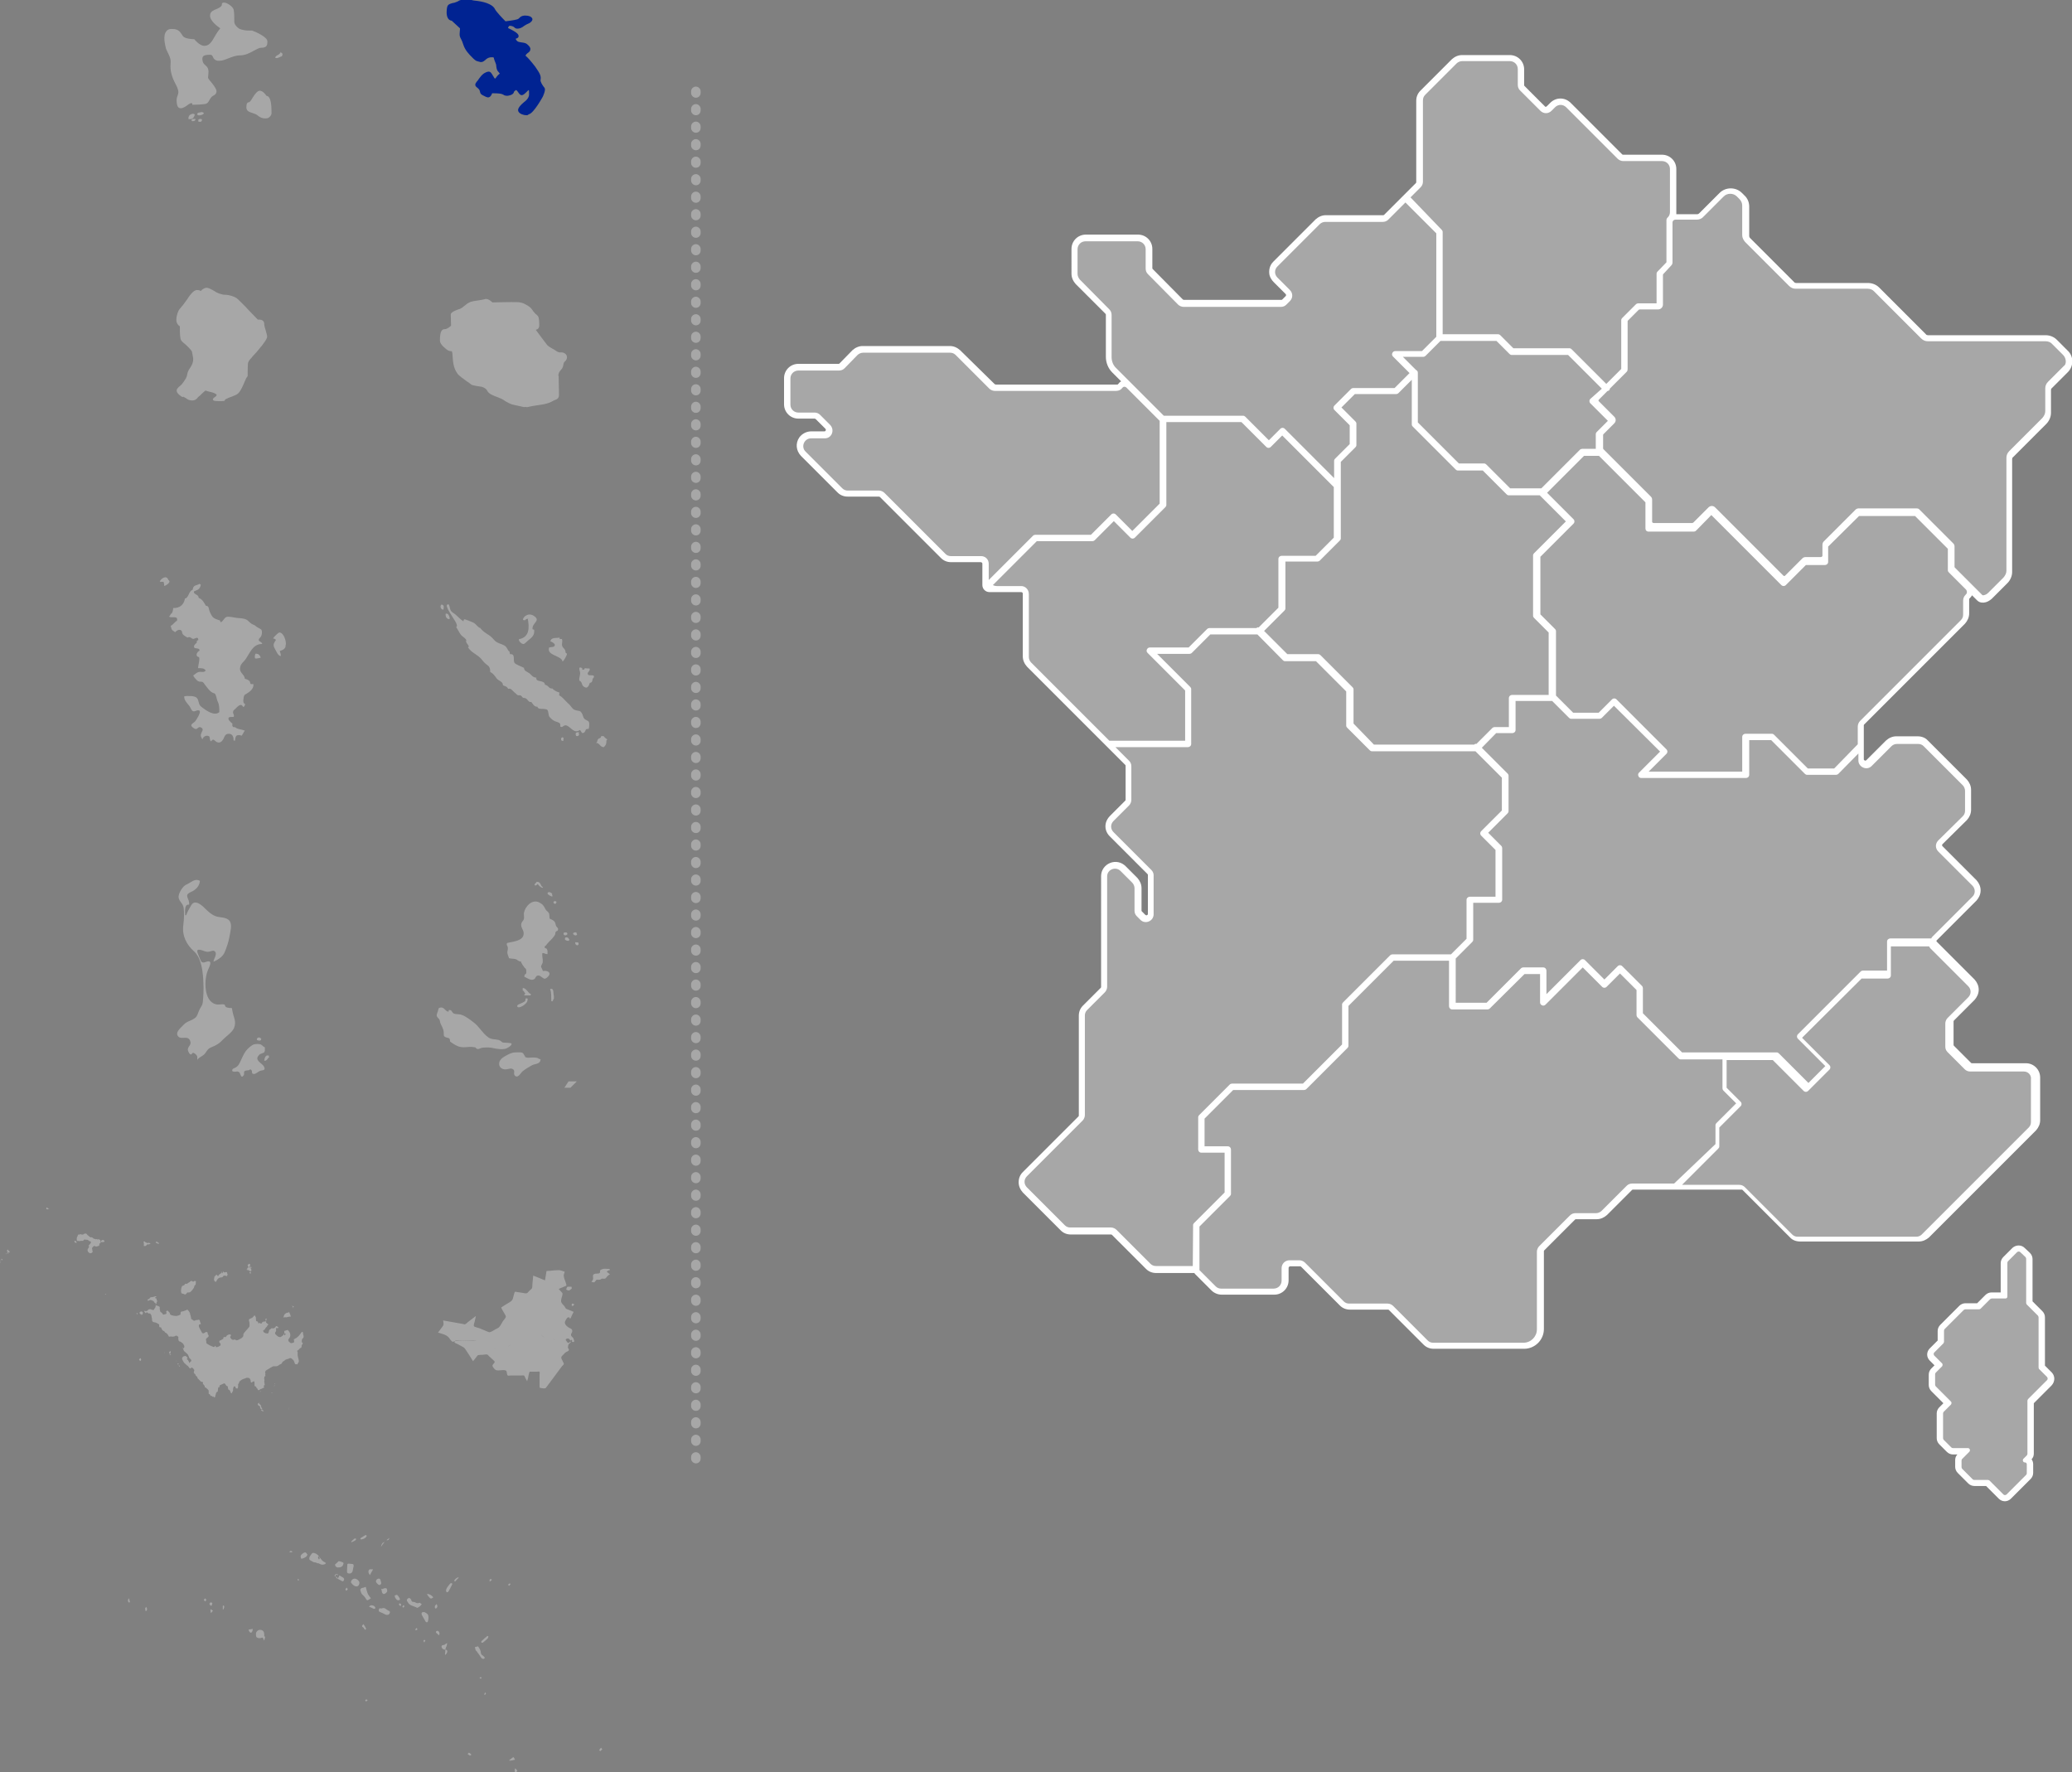
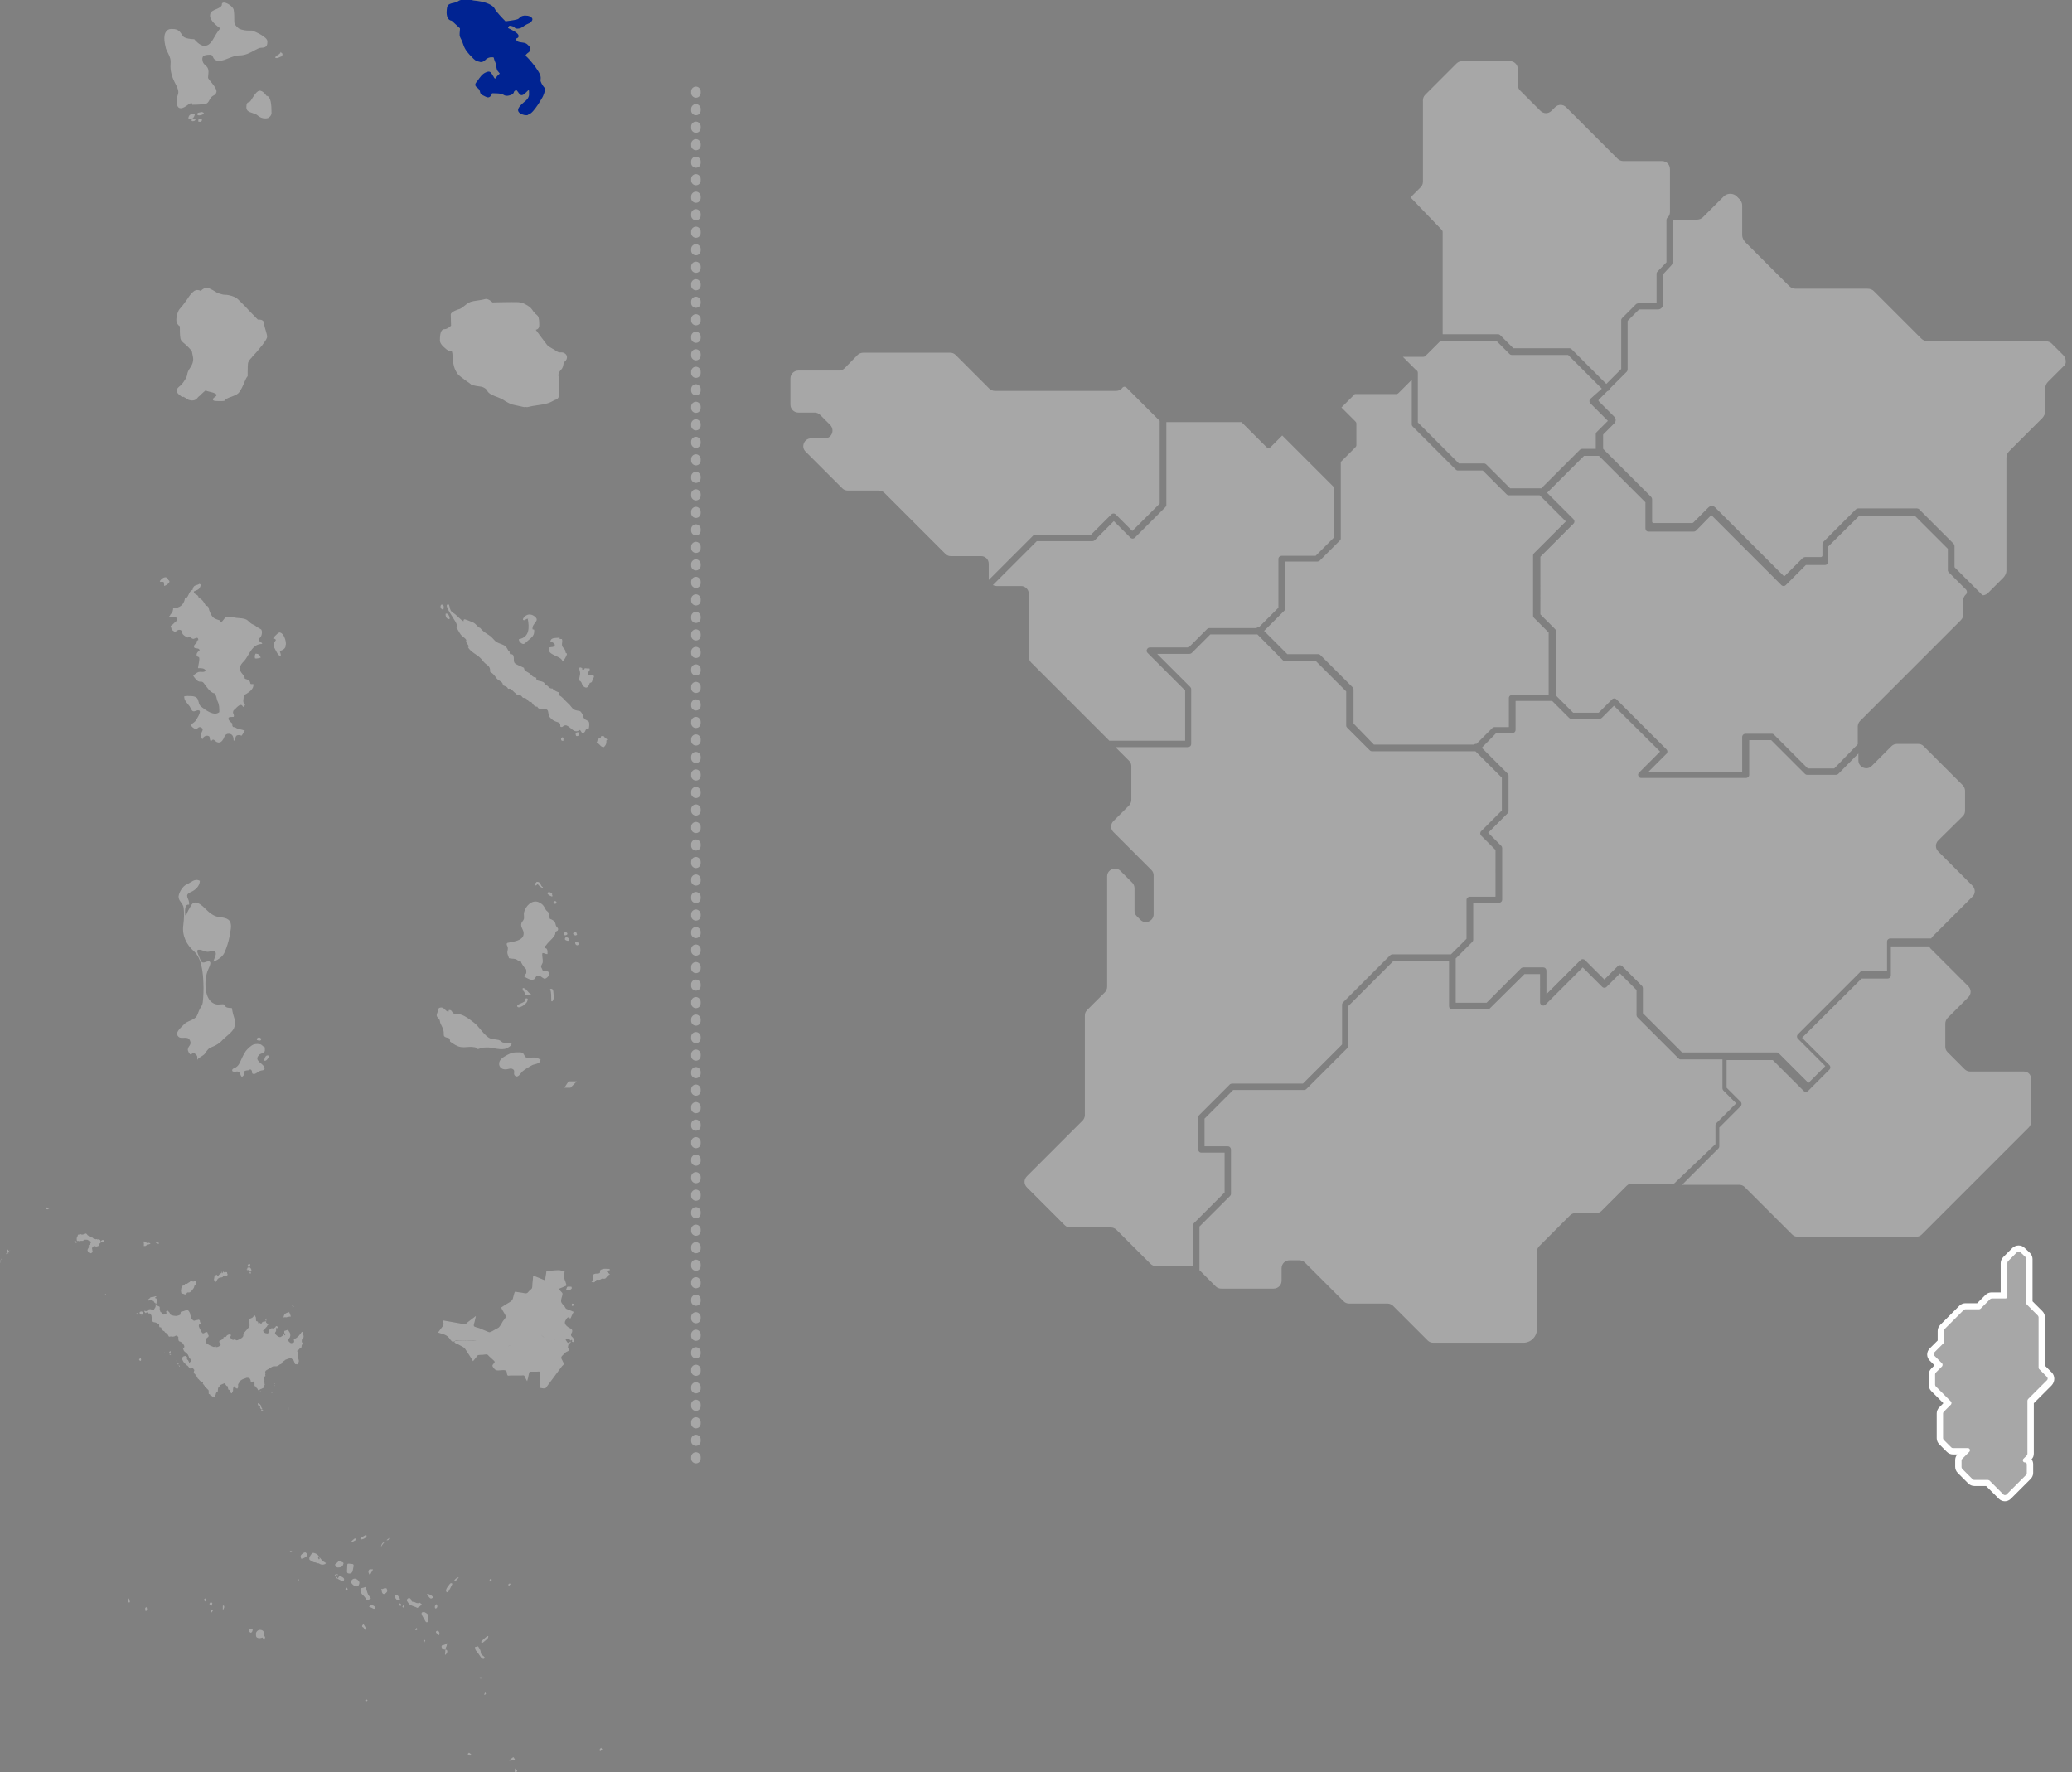
<svg xmlns="http://www.w3.org/2000/svg" version="1.1" id="Calque_1" x="0px" y="0px" viewBox="0 0 650.9 556.7" style="enable-background:new 0 0 650.9 556.7;" xml:space="preserve">
  <rect x="0" y="0" width="650.9" height="556.7" fill="#808080" stroke="none" />
  <style type="text/css"> .st0{fill:#FFFFFF;} .st1{fill:#A7A7A7;} .st2{fill:#002392;} </style>
-   <path class="st0" d="M649.5,110.1l-3.4-3.4c-0.9-0.9-2.2-1.4-3.5-1.4h-37c-0.2,0-0.5-0.1-0.6-0.3l-14.7-14.7 c-0.9-0.9-2.2-1.4-3.5-1.4h-22.6c-0.2,0-0.5-0.1-0.6-0.3l-13.8-13.8c-0.2-0.2-0.3-0.4-0.3-0.6v-9.3c0-1.3-0.5-2.6-1.5-3.5l-0.8-0.8 c-1.9-1.9-5.1-1.9-7,0l-6.4,6.4c-0.2,0.2-0.4,0.3-0.6,0.3h-6.6c0-0.2,0-0.3,0-0.4V53.1c0-2.5-2-4.5-4.5-4.5h-12.2 c-0.1,0-0.2,0-0.3-0.1l-16.2-16.2c-1.8-1.8-4.6-1.8-6.4,0l-1.1,1.1c-0.2,0.2-0.5,0.2-0.6,0l-6.4-6.4c-0.1-0.1-0.1-0.2-0.1-0.3v-4.9 c0-2.5-2-4.5-4.5-4.5h-15c-1.2,0-2.3,0.5-3.2,1.3l-9.9,9.9c-0.9,0.9-1.3,2-1.3,3.2v25.5c0,0.1,0,0.2-0.1,0.3l-3.2,3.2l-1.4,1.4 l-5.4,5.4c-0.1,0.1-0.2,0.1-0.3,0.1h-18c-1.2,0-2.3,0.5-3.2,1.3L400,82.2c-1.1,1.1-1.5,2.6-1.2,4.2c0.2,0.8,0.7,1.6,1.3,2.2l3.8,3.8 c0.1,0.1,0.1,0.2,0.1,0.3s0,0.2-0.1,0.3l-1.1,1.1c-0.1,0.1-0.2,0.1-0.3,0.1h-30.6c-0.1,0-0.2-0.1-0.3-0.1l-9.5-9.6 c-0.1-0.1-0.1-0.2-0.1-0.3v-6c0-2.5-2-4.5-4.5-4.5h-16.4c-2.5,0-4.5,2-4.5,4.5V86c0,1.2,0.5,2.3,1.3,3.2l9.4,9.4l0,0 c0.1,0.1,0.1,0.2,0.1,0.3v13.2c0,1.8,0.7,3.6,2,4.9l2.8,2.8l0,0c-0.4,0.2-0.7,0.5-0.9,0.8c-0.1,0.2-0.2,0.2-0.4,0.2h-38.1 c-0.1,0-0.2-0.1-0.3-0.1L301.6,110c-0.9-0.8-2-1.3-3.2-1.3H271c-1.2,0-2.3,0.5-3.2,1.3l-4.1,4.2c-0.1,0.1-0.2,0.1-0.3,0.1h-12.6 c-2.5,0-4.5,2-4.5,4.5v8.2c0,2.5,2,4.5,4.5,4.5h5.1c0.1,0,0.2,0.1,0.3,0.1l3.1,3.1c0.1,0.1,0.2,0.3,0.1,0.5s-0.2,0.3-0.4,0.3h-4.1 c-1.5,0-2.9,0.7-3.8,1.9c-1.3,1.9-1,4.2,0.5,5.8l11.5,11.5c0.9,0.9,2,1.3,3.2,1.3h9.8c0.1,0,0.2,0.1,0.3,0.1l19.2,19.2 c0.9,0.9,2,1.3,3.2,1.3h9.3c0.2,0,0.5,0.2,0.5,0.4v6.8c0,1.2,1,2.2,2.2,2.2h10c0.2,0,0.5,0.2,0.5,0.4v19.8c0,1.2,0.5,2.3,1.3,3.2 l24.6,24.6l2,2l4.3,4.3c0.1,0.1,0.1,0.2,0.1,0.3v10.6c0,0.1,0,0.2-0.1,0.3l-4.8,4.8c-0.6,0.6-1.1,1.4-1.3,2.2 c-0.4,1.6,0.1,3.1,1.2,4.2l11.9,11.9c0.1,0.1,0.1,0.2,0.1,0.3v12.2c0,0.2-0.1,0.3-0.3,0.4c-0.2,0.1-0.3,0-0.5-0.1l-1.1-1.1 c-0.1-0.1-0.1-0.2-0.1-0.3v-7c0-1.2-0.5-2.3-1.3-3.2l-3.7-3.7c-1.3-1.3-3.2-1.7-4.9-1c-1.7,0.7-2.8,2.3-2.8,4.1V310 c0,0.1,0,0.2-0.1,0.3l-5.6,5.6c-0.9,0.9-1.3,2-1.3,3.2v31.3c0,0.1,0,0.2-0.1,0.3l-17.5,17.5c-0.9,0.9-1.3,2-1.3,3.2s0.5,2.3,1.3,3.2 l11.9,11.9c0.9,0.9,2,1.3,3.2,1.3H349c0.1,0,0.2,0,0.3,0.1l10.7,10.7c0.9,0.9,2,1.3,3.2,1.3h11.6c0,0,0,0,0.1,0s0.2,0,0.3,0 c0.1,0.2,0.2,0.3,0.3,0.4l5.1,5.1c0.8,0.8,2,1.3,3.2,1.3h16.5c2.5,0,4.5-2,4.5-4.5v-3.9c0-0.2,0.2-0.5,0.5-0.5h3.1 c0.1,0,0.2,0,0.3,0.1l12.2,12.2c0.9,0.9,2,1.3,3.2,1.3H436c0.1,0,0.2,0,0.3,0.1l10.9,10.9c0.9,0.9,2,1.3,3.2,1.3h28.4 c3.4,0,6.2-2.8,6.2-6.2v-24.4c0-0.1,0-0.2,0.1-0.3l9.7-9.7c0.1-0.1,0.2-0.1,0.3-0.1h6.5c1.2,0,2.3-0.5,3.2-1.3l7.9-7.9 c0.1-0.1,0.2-0.1,0.3-0.1h34.1c0.1,0,0.2,0,0.3,0.1l14.9,14.9c0.8,0.9,2,1.3,3.2,1.3h37.3c1.2,0,2.3-0.5,3.2-1.3l33.6-33.6 c0.8-0.9,1.3-2,1.3-3.2v-13.4c0-2.5-2-4.5-4.5-4.5h-16.9c-0.1,0-0.2,0-0.3-0.1l-5.4-5.4c-0.1-0.1-0.1-0.2-0.1-0.3v-7.3 c0-0.1,0-0.2,0.1-0.3l6.5-6.5c0.8-0.9,1.3-2,1.3-3.2s-0.5-2.3-1.3-3.2l-11.8-11.8l-0.1-0.1c0-0.1-0.1-0.1-0.1-0.2s0.1-0.1,0.1-0.2 s0.1-0.1,0.1-0.1l12.4-12.4c0.8-0.9,1.3-2,1.3-3.2s-0.5-2.3-1.3-3.2l-10.7-10.7c-0.1-0.1-0.1-0.2-0.1-0.3s0-0.2,0.1-0.3l7.7-7.6 c0.8-0.9,1.3-2,1.3-3.2v-6.3c0-1.2-0.5-2.3-1.3-3.2l-12.3-12.3c-0.8-0.9-2-1.3-3.2-1.3h-6.7c-1.2,0-2.3,0.5-3.2,1.3l-6.2,6.2 c-0.1,0.1-0.3,0.2-0.5,0.1c-0.2-0.1-0.3-0.2-0.3-0.4v-10.6c0-0.1,0-0.2,0.1-0.3l31.7-31.7c0.8-0.9,1.3-2,1.3-3.2v-4.4 c0-0.1,0-0.2,0.1-0.3c0.3-0.3,0.6-0.6,0.8-1l0,0l1.6,1.6c0.5,0.5,1.1,0.7,1.7,0.7c0.1,0,0.2,0,0.4,0c1-0.1,1.8-0.6,2.5-1.2l4.9-4.9 c0.9-0.9,1.5-2.2,1.5-3.5v-35.5c0-0.2,0.1-0.5,0.3-0.6l10.4-10.4c0.9-0.9,1.5-2.2,1.5-3.5v-7.2c0-0.2,0.1-0.5,0.3-0.6l4.9-4.9 C651.5,115.1,651.5,111.9,649.5,110.1L649.5,110.1z" />
  <path class="st0" d="M644.6,431.2l-2.2-2.2v-15.2c0-0.7-0.3-1.4-0.8-1.9l-3.1-3.1v-13.3c0-0.7-0.3-1.4-0.8-1.9L636,392 c-1-1-2.7-1-3.8,0l-2.9,2.9c-0.5,0.5-0.8,1.2-0.8,1.9v9.2h-2.9c-0.7,0-1.4,0.3-1.9,0.8l-2.6,2.6h-3.7c-0.7,0-1.4,0.3-1.9,0.8l-6,6 c-0.5,0.5-0.8,1.2-0.8,1.9v3l-2.5,2.5c-0.5,0.5-0.8,1.2-0.8,1.9s0.3,1.4,0.8,1.9l1.5,1.5l-1,1c-0.5,0.5-0.8,1.2-0.8,1.9v3.3 c0,0.7,0.3,1.4,0.8,1.9l3.8,3.8l-1.3,1.3c-0.5,0.5-0.8,1.2-0.8,1.9v7.8c0,0.7,0.3,1.4,0.8,1.9l2.4,2.4c0.5,0.5,1.2,0.8,1.9,0.8h1.4 c-0.5,0.5-0.7,1.1-0.7,1.8v2.1c0,0.7,0.3,1.4,0.8,1.9l3.3,3.3c0.5,0.5,1.2,0.8,1.9,0.8h3.7l4,4c0.5,0.5,1.2,0.8,1.9,0.8 s1.4-0.3,1.9-0.8l6.2-6.2c0.5-0.5,0.8-1.2,0.8-1.9v-2.8c0-0.5-0.2-1.1-0.5-1.5c0.5-0.5,0.7-1.1,0.7-1.8v-15.8l5.6-5.6 C645.6,434,645.6,432.3,644.6,431.2L644.6,431.2z" />
  <path class="st1" d="M431.6,233.9h31.5c0.2-0.2,0.5-0.3,0.7-0.2l5-5c0.2-0.2,0.5-0.3,0.7-0.3h4.5v-9.1c0-0.6,0.5-1,1-1h11.5v-19.6 l-4.6-4.6c-0.2-0.2-0.3-0.4-0.3-0.7v-18.9c0-0.3,0.1-0.5,0.3-0.7l10-10l-8.2-8.2H474c-0.3,0-0.5-0.1-0.7-0.3l-7.5-7.5H458 c-0.3,0-0.5-0.1-0.7-0.3L443.8,134c-0.2-0.2-0.3-0.4-0.3-0.7v-14l-4.2,4.2c-0.2,0.2-0.5,0.3-0.7,0.3h-13l-4.2,4.2l4.4,4.4 c0.2,0.2,0.3,0.4,0.3,0.7v6.7c0,0.3-0.1,0.5-0.3,0.7l-4.6,4.6v7.4v0.1c0,0.1,0,0.1,0,0.1v16.4c0,0.3-0.1,0.5-0.3,0.7l-6.3,6.3 c-0.2,0.2-0.5,0.3-0.7,0.3h-10.1v14.7c0,0.3-0.1,0.5-0.3,0.7l-6.4,6.4l7.3,7.3h9.7c0.3,0,0.5,0.1,0.7,0.3l10.1,10.1 c0.2,0.2,0.3,0.4,0.3,0.7v10.7L431.6,233.9L431.6,233.9z" />
-   <path class="st1" d="M348.5,97.2c0.5,0.5,0.7,1.1,0.7,1.8v13.2c0,1.3,0.5,2.6,1.5,3.5l14.9,14.9h24.9c0.3,0,0.5,0.1,0.7,0.3l7.4,7.4 l3.6-3.6c0.4-0.4,1-0.4,1.4,0l15.5,15.5v-5.4c0-0.3,0.1-0.5,0.3-0.7l4.6-4.6v-5.9l-4.8-4.8c-0.4-0.4-0.4-1,0-1.4l5.2-5.2 c0.2-0.2,0.5-0.3,0.7-0.3h13l4.7-4.7l-5.2-5.2c-0.3-0.3-0.4-0.7-0.2-1.1s0.5-0.6,0.9-0.6h8.4l4.5-4.5V73.3l-9.7-9.7l-5.4,5.4 c-0.5,0.5-1.1,0.7-1.7,0.7h-18.1c-0.6,0-1.3,0.3-1.7,0.7l-13.3,13.3c-1,1-1,2.5,0,3.5l3.9,3.9c1,1,1,2.5,0,3.5l-1.1,1.1 c-0.5,0.5-1.1,0.7-1.7,0.7h-30.6c-0.6,0-1.3-0.3-1.7-0.7l-9.5-9.6c-0.5-0.5-0.7-1.1-0.7-1.8v-6c0-1.4-1.1-2.5-2.5-2.5H341 c-1.4,0-2.5,1.1-2.5,2.5V86c0,0.7,0.3,1.3,0.7,1.8L348.5,97.2L348.5,97.2z" />
  <path class="st1" d="M619.6,278.2l-10.7-10.7c-1-1-1-2.5,0-3.5l7.7-7.6c0.5-0.5,0.7-1.1,0.7-1.7v-6.3c0-0.6-0.3-1.3-0.7-1.7 l-12.3-12.3c-0.5-0.5-1.1-0.7-1.7-0.7h-6.7c-0.7,0-1.3,0.3-1.7,0.7l-6.2,6.2c-1.5,1.6-4.2,0.4-4.2-1.7v-2.2l-6.3,6.4 c-0.2,0.2-0.5,0.3-0.7,0.3h-9.1c-0.3,0-0.5-0.1-0.7-0.3l-10.6-10.6h-6.9v10.9c0,0.6-0.5,1-1,1h-32.9c-0.4,0-0.8-0.2-0.9-0.6 c-0.2-0.4-0.1-0.8,0.2-1.1l6.6-6.6L507,221.7l-3.8,3.8c-0.2,0.2-0.5,0.3-0.7,0.3h-8.9c-0.3,0-0.5-0.1-0.7-0.3l-5.3-5.3h-11.5v9.1 c0,0.6-0.5,1-1,1H470l-4.5,4.6l8.1,8.1c0.2,0.2,0.3,0.4,0.3,0.7v11.1c0,0.3-0.1,0.5-0.3,0.7l-6.1,6.1l4.1,4.1 c0.2,0.2,0.3,0.5,0.3,0.7v16.2c0,0.6-0.5,1-1,1h-8.1v11.6c0,0.3-0.1,0.5-0.3,0.7l-5.2,5.2V315h9.7l10.8-10.8 c0.2-0.2,0.5-0.3,0.7-0.3h6.3c0.6,0,1,0.5,1,1v7.4l10.7-10.7c0.4-0.4,1-0.4,1.4,0l6.1,6.1l4.2-4.2c0.4-0.4,1-0.4,1.4,0l6.2,6.2 c0.2,0.2,0.3,0.5,0.3,0.7v7.9l12.3,12.3h29.7c0.3,0,0.5,0.1,0.7,0.3l9.3,9.3l5.3-5.3l-8.6-8.6c-0.4-0.4-0.4-1,0-1.4l19.7-19.7 c0.2-0.2,0.5-0.3,0.7-0.3h7.6v-9.1c0-0.6,0.5-1,1-1h12.9c0.1-0.3,0.3-0.5,0.5-0.7l12.4-12.4C620.6,280.8,620.6,279.2,619.6,278.2 L619.6,278.2z" />
  <path class="st1" d="M502.3,143.2h-4.7L486,154.8l8.3,8.3c0.4,0.4,0.4,1,0,1.4l-10.4,10.4V193l4.6,4.6c0.2,0.2,0.3,0.4,0.3,0.7v20.2 l5.4,5.4h8l4.2-4.2c0.4-0.4,1-0.4,1.4,0l15.7,15.7c0.4,0.4,0.4,1,0,1.4l-5.6,5.6h29.4v-10.9c0-0.6,0.5-1,1-1h8.3 c0.3,0,0.5,0.1,0.7,0.3l10.6,10.6h8.3l7.4-7.6v-5.6c0-0.6,0.3-1.3,0.7-1.7l31.7-31.7c0.5-0.5,0.7-1.1,0.7-1.7v-4.4 c0-0.8,0.3-1.4,0.8-1.9c0.5-0.4,0.5-1.1,0.1-1.6l-5.4-5.4c-0.2-0.2-0.3-0.4-0.3-0.7v-6.7l-10.3-10.3H584l-9.7,9.6v4.8 c0,0.6-0.5,1-1,1h-6l-6.3,6.3c-0.4,0.4-1,0.4-1.4,0l-22-22l-4.8,4.9c-0.2,0.2-0.5,0.3-0.7,0.3h-14.2c-0.6,0-1-0.4-1-1v-8.2 L502.3,143.2L502.3,143.2z" />
  <path class="st1" d="M452.9,72.2c0.2,0.2,0.3,0.4,0.3,0.7V105h17.4c0.3,0,0.5,0.1,0.7,0.3l4.1,4.1H493c0.3,0,0.5,0.1,0.7,0.3 l10.9,10.9l4.7-4.7v-15.3c0-0.3,0.1-0.5,0.3-0.7l4.3-4.3c0.2-0.2,0.5-0.3,0.7-0.3h5.8V86c0-0.3,0.1-0.5,0.3-0.7l2.8-2.9V69.1 c0-0.2,0.1-0.4,0.2-0.6l0.3-0.3c0.4-0.4,0.6-1,0.6-1.6l0,0V53.1c0-1.4-1.1-2.5-2.5-2.5h-12.2c-0.6,0-1.3-0.3-1.7-0.7L492,33.7 c-1-1-2.5-1-3.5,0l-1.1,1.1c-1,1-2.5,1-3.5,0l-6.4-6.4c-0.5-0.5-0.7-1.1-0.7-1.8v-4.9c0-1.4-1.1-2.5-2.5-2.5h-15 c-0.6,0-1.3,0.3-1.7,0.7l-9.9,9.9c-0.5,0.5-0.7,1.1-0.7,1.8v25.5c0,0.7-0.3,1.3-0.7,1.7l-3.2,3.2L452.9,72.2L452.9,72.2z" />
  <path class="st1" d="M503.2,122.1l-10.6-10.6h-17.7c-0.3,0-0.5-0.1-0.7-0.3l-4.1-4.1h-17.6l-4.7,4.7c-0.2,0.2-0.5,0.3-0.7,0.3h-6.4 l4.1,4.1c0.4,0.2,0.6,0.5,0.6,0.9v15.6l12.9,12.9h7.9c0.3,0,0.5,0.1,0.7,0.3l7.5,7.5h9.8l12.1-12.1c0.2-0.2,0.5-0.3,0.7-0.3h4.3 v-4.6c0-0.3,0.1-0.5,0.3-0.7l3.5-3.5l-5.5-5.5c-0.4-0.4-0.4-1,0-1.4L503.2,122.1L503.2,122.1z" />
  <path class="st1" d="M323.2,186.6v19.8c0,0.6,0.3,1.3,0.7,1.7l24.6,24.6h23.8v-15.8l-11.8-11.8c-0.3-0.3-0.4-0.7-0.2-1.1 s0.5-0.6,0.9-0.6h12.2l5.8-5.8c0.2-0.2,0.5-0.3,0.7-0.3h14.8c0.2-0.2,0.5-0.3,0.7-0.2l6.2-6.2v-15.3c0-0.6,0.5-1,1-1h10.7l5.7-5.7 V153l-16.2-16.2l-3.6,3.6c-0.4,0.4-1,0.4-1.4,0l-7.8-7.8h-23.6v26c0,0.3-0.1,0.5-0.3,0.7l-9.6,9.6c-0.4,0.4-1,0.4-1.4,0l-5.2-5.2 l-6,6c-0.2,0.2-0.5,0.3-0.7,0.3h-17.5l-13.8,13.8c0.4,0.2,0.8,0.3,1.2,0.3h7.7C322.1,184.1,323.2,185.2,323.2,186.6L323.2,186.6z" />
  <path class="st1" d="M635.8,336.6h-16.9c-0.7,0-1.3-0.3-1.7-0.7l-5.4-5.4c-0.5-0.5-0.7-1.1-0.7-1.7v-7.3c0-0.6,0.3-1.3,0.7-1.7 l6.5-6.5c1-1,1-2.5,0-3.5L606.5,298c-0.2-0.2-0.4-0.5-0.5-0.7h-12v9.1c0,0.6-0.5,1-1,1h-8.2L566.1,326l8.6,8.6c0.4,0.4,0.4,1,0,1.4 l-6.7,6.7c-0.2,0.2-0.5,0.3-0.7,0.3s-0.5-0.1-0.7-0.3l-9.7-9.7h-14.5v8.7l4.4,4.4c0.4,0.4,0.4,1,0,1.4l-6.7,6.7v5.9 c0,0.3-0.1,0.5-0.3,0.7l-11.4,11.4h18c0.7,0,1.3,0.3,1.7,0.7l14.9,14.9c0.5,0.5,1.1,0.7,1.7,0.7H602c0.7,0,1.3-0.3,1.7-0.7 l33.6-33.6c0.5-0.5,0.7-1.1,0.7-1.7v-13.4C638.2,337.7,637.1,336.6,635.8,336.6L635.8,336.6z" />
  <path class="st1" d="M310.6,177.1v4.6c0,0.2,0,0.3,0,0.5l13.9-13.9c0.2-0.2,0.5-0.3,0.7-0.3h17.5l6.4-6.4c0.4-0.4,1-0.4,1.4,0 l5.2,5.2l8.6-8.6v-26l-10.5-10.5c-0.4-0.3-0.9-0.3-1.2,0.1c-0.4,0.6-1.1,1-2,1h-38.1c-0.6,0-1.3-0.3-1.7-0.7l-10.6-10.6 c-0.5-0.5-1.1-0.7-1.7-0.7h-27.4c-0.6,0-1.3,0.3-1.7,0.7l-4.1,4.2c-0.5,0.5-1.1,0.7-1.8,0.7h-12.7c-1.4,0-2.5,1.1-2.5,2.5v8.2 c0,1.4,1.1,2.5,2.5,2.5h5.1c0.7,0,1.3,0.3,1.7,0.7l3.2,3.2c1.5,1.6,0.5,4.2-1.7,4.2h-4.3c-2.2,0-3.3,2.7-1.7,4.2l11.5,11.5 c0.5,0.5,1.1,0.7,1.7,0.7h9.8c0.6,0,1.3,0.3,1.7,0.7L297,174c0.5,0.5,1.1,0.7,1.7,0.7h9.3C309.5,174.6,310.6,175.7,310.6,177.1 L310.6,177.1z" />
  <path class="st1" d="M648.1,111.5l-3.4-3.4c-0.5-0.6-1.3-0.9-2.1-0.9h-37c-0.8,0-1.5-0.3-2.1-0.9l-14.7-14.7 c-0.5-0.6-1.3-0.9-2.1-0.9h-22.6c-0.8,0-1.5-0.3-2.1-0.9L548.2,76c-0.5-0.6-0.9-1.3-0.9-2.1v-9.3c0-0.8-0.3-1.5-0.9-2.1l-0.8-0.8 c-1.1-1.1-3-1.1-4.1,0l-6.4,6.4c-0.5,0.6-1.3,0.9-2.1,0.9h-6.7c-0.5,0-0.9,0.4-0.9,0.9v0.5v12c0,0.4-0.1,0.7-0.4,1l-2.5,2.7 c-0.1,0.1-0.1,0.2-0.1,0.3v9.3c0,0.8-0.7,1.5-1.5,1.5h-5.8c-0.1,0-0.2,0.1-0.3,0.1l-3.4,3.4c-0.1,0.1-0.1,0.2-0.1,0.3v14.9 c0,0.4-0.1,0.8-0.4,1l-5.1,5.1c-0.1,0.1-0.1,0.1-0.1,0.2c0,0.2-0.1,0.3-0.2,0.4s-0.3,0.2-0.4,0.2s-0.1,0.1-0.2,0.1l-2.6,2.6 c-0.2,0.2-0.2,0.5,0,0.6l4.8,4.8c0.6,0.6,0.6,1.5,0,2.1l-3.4,3.4c-0.1,0.1-0.1,0.2-0.1,0.3v4.1c0,0.1,0,0.2,0.1,0.3l14.9,14.9 c0.3,0.3,0.4,0.6,0.4,1v6.9c0,0.2,0.2,0.4,0.5,0.4h12.1c0.1,0,0.2-0.1,0.3-0.1l4.8-4.8c0.6-0.6,1.5-0.6,2.1,0l21.4,21.4 c0.2,0.2,0.5,0.2,0.6,0l5.4-5.4c0.3-0.3,0.7-0.4,1-0.4h4.8c0.2,0,0.5-0.2,0.5-0.4v-3.5c0-0.4,0.2-0.8,0.4-1l10-10 c0.3-0.3,0.7-0.4,1-0.4H602c0.4,0,0.8,0.1,1,0.4l10.6,10.6c0.3,0.3,0.4,0.6,0.4,1v6.3c0,0.1,0,0.2,0.1,0.3l8.6,8.6 c0.1,0.1,0.2,0.1,0.4,0.1c0.5-0.1,1-0.3,1.4-0.7l4.9-4.9c0.5-0.6,0.9-1.3,0.9-2.1v-35.5c0-0.8,0.3-1.5,0.9-2.1l10.4-10.4 c0.5-0.6,0.9-1.3,0.9-2.1V122c0-0.8,0.3-1.5,0.9-2.1l4.9-4.9C649.2,114.5,649.2,112.6,648.1,111.5L648.1,111.5z" />
  <path class="st1" d="M538.9,359.4v-5.9c0-0.3,0.1-0.5,0.3-0.7l6.2-6.2l-4-4c-0.2-0.2-0.3-0.5-0.3-0.7v-9.1H528 c-0.3,0-0.5-0.1-0.7-0.3l-12.9-12.9c-0.2-0.2-0.3-0.5-0.3-0.7V311l-5.2-5.2l-4.2,4.2c-0.4,0.4-1,0.4-1.4,0l-6.1-6.1l-11.7,11.7 c-0.3,0.3-0.7,0.4-1.1,0.2s-0.6-0.5-0.6-0.9V306h-4.9L468,316.8c-0.2,0.2-0.5,0.3-0.7,0.3h-11.1c-0.6,0-1-0.5-1-1v-14.3h-17.4 L423.6,316v12.5c0,0.3-0.1,0.5-0.3,0.7l-12.9,12.9c-0.2,0.2-0.5,0.3-0.7,0.3h-22.3l-9,9v8.7h7.3c0.6,0,1,0.5,1,1V375 c0,0.3-0.1,0.5-0.3,0.7l-9.6,9.6V399l5.1,5.1c0.5,0.5,1.1,0.7,1.7,0.7h16.5c1.4,0,2.5-1.1,2.5-2.5v-3.9c0-1.4,1.1-2.5,2.5-2.5h3.1 c0.6,0,1.3,0.3,1.7,0.7l12.2,12.2c0.5,0.5,1.1,0.7,1.7,0.7h12.1c0.6,0,1.3,0.3,1.7,0.7l10.9,10.9c0.5,0.5,1.1,0.7,1.7,0.7h28.4 c2.3,0,4.2-1.9,4.2-4.2v-24.4c0-0.6,0.3-1.3,0.7-1.7l9.7-9.7c0.5-0.5,1.1-0.7,1.7-0.7h6.5c0.6,0,1.3-0.3,1.7-0.7l7.9-7.9 c0.5-0.5,1.1-0.7,1.7-0.7h13.2L538.9,359.4L538.9,359.4z" />
  <path class="st1" d="M374.8,384.9c0-0.3,0.1-0.5,0.3-0.7l9.6-9.6v-12.5h-7.3c-0.6,0-1-0.5-1-1V351c0-0.3,0.1-0.5,0.3-0.7l9.6-9.6 c0.2-0.2,0.5-0.3,0.7-0.3h22.3l12.3-12.3v-12.5c0-0.3,0.1-0.5,0.3-0.7l14.8-14.8c0.2-0.2,0.5-0.3,0.7-0.3h18.4l4.9-4.9v-12.2 c0-0.6,0.5-1,1-1h8.1V267l-4.5-4.5c-0.4-0.4-0.4-1,0-1.4l6.5-6.5v-10.3l-8.3-8.3H431c-0.3,0-0.5-0.1-0.7-0.3l-7.1-7.1 c-0.2-0.2-0.3-0.4-0.3-0.7v-10.7l-9.5-9.5h-9.7c-0.3,0-0.5-0.1-0.7-0.3l-8-8.1h-14.8l-5.8,5.8c-0.2,0.2-0.5,0.3-0.7,0.3h-10.2 l10.4,10.4c0.2,0.2,0.3,0.4,0.3,0.7v17.2c0,0.6-0.5,1-1,1h-22.8l4.3,4.3c0.5,0.5,0.7,1.1,0.7,1.7v10.6c0,0.6-0.3,1.3-0.7,1.7 l-4.9,4.9c-1,1-1,2.5,0,3.5l11.9,11.9c0.5,0.5,0.7,1.1,0.7,1.7v12.2c0,2.2-2.7,3.3-4.2,1.7l-1.1-1.1c-0.5-0.5-0.7-1.1-0.7-1.7V279 c0-0.6-0.3-1.3-0.7-1.7l-3.7-3.7c-1.5-1.5-4.2-0.5-4.2,1.7V310c0,0.6-0.3,1.3-0.7,1.7l-5.6,5.6c-0.5,0.5-0.7,1.1-0.7,1.7v31.3 c0,0.6-0.3,1.3-0.7,1.7l-17.5,17.5c-1,1-1,2.5,0,3.5l11.9,11.9c0.5,0.5,1.1,0.7,1.7,0.7H349c0.6,0,1.3,0.3,1.7,0.7l10.7,10.7 c0.5,0.5,1.1,0.7,1.7,0.7h11.6l0,0L374.8,384.9L374.8,384.9z" />
  <g>
    <g id="polynesie_francaise">
      <path class="st1" d="M172.7,288.6c-0.2-0.5,0-1.3-0.3-1.8s-0.7-0.6-1-1.1c-0.6-1.2-0.9-1.7-2.2-2.3c-2.2-0.9-4.2,1.4-4.6,3.3 c-0.1,0.6,0.1,1.3,0,1.9c-0.1,0.5-0.6,0.9-0.8,1.4c-0.4,1.3,0.7,1.9,0.7,3.2c0.1,2.4-3.5,2.6-5.1,3c-0.1,0.1-0.1,0.1-0.2,0.2 c-0.1,0.5,0.2,0.7,0.3,1.1s0,1-0.1,1.4c-0.1,0.9,0.3,1.3,0.5,2.1c0.7,0.2,1.4,0.1,2.1,0.3c0.6,0.2,0.9,0.8,1.6,0.7 c0.2,0.6,0.8,1.5,1.2,2c0.1,0.1,0.3,0.2,0.4,0.4c0.2,0.4,0.1,0.2,0.1,0.5c0.1,0.5,0.1,1.1-0.4,1.2c-0.1,0.2-0.2,0.5-0.2,0.7 c0.8,0.4,2.2,1.4,3.1,0.8c0.5-0.3,0.4-0.9,1-1.1c0.7-0.2,1,0.2,1.6,0.6s0.7,0.5,1.3,0.1c0.3-0.2,0.9-0.8,0.9-1.2 c0.1-0.6-0.5-0.9-1.1-1c-1.1-0.1-0.8,0.4-1.2-0.6c-0.2-0.5-0.4-0.5-0.3-1c0.1-0.3,0.4-0.7,0.5-1.1c0.1-1-0.3-2-0.1-2.9 c0.6-0.1,0.9,0.4,1.6,0.3c0-0.7,0.1-1.2-0.3-1.7c-0.2-0.2-0.5,0-0.6-0.4s0.2-0.4,0.4-0.6c0.5-0.7,1.3-1.5,2-2.2 c0.3-0.4,0.7-0.8,0.9-1.3c0.1-0.3,0-0.6,0.2-0.8c0.1-0.2,0.5-0.2,0.6-0.4c0.4-0.7-0.2-0.9-0.5-1.4c-0.2-0.5-0.2-1.1-0.6-1.5 c-0.4-0.4-1.1-0.7-1.6-0.9c0-0.1,0-0.1-0.1-0.1" />
      <path class="st1" d="M174.1,313.1c-0.5-0.6,0.2-2.9-1.3-2.4c0.5,1.2,0.3,2.4,0.4,3.8c0.6,0.3,0.5-0.6,0.8-0.8 c0.1-0.2,0-0.4-0.1-0.6" />
      <path class="st1" d="M165,312c-0.1,0.3-0.2,0.5-0.4,0.7c0.6,0,1.3,0,2,0c0.1,0,0.2-0.3,0.2-0.4c-0.9-0.3-1.6-2.1-2.6-1.9 c0,0.2,0,0.6,0,0.8c0.3,0,0.4,0.2,0.5,0.5" />
      <path class="st1" d="M165.7,314.1c0.2,1.1-2.7,3-3.2,2.1c-0.3-0.6,1.1-0.9,1.6-1.2c0.3-0.2,0.7-0.3,0.9-0.6c0.2-0.4-0.2-1,0.7-0.7 c0,0.1,0.1,0.1,0.1,0.2" />
      <path class="st1" d="M173.5,280.9c-0.2-0.6-1.5-1-1.5-0.2c0,0.3,1.2,1,1.5,0.9c0.1-0.3,0-0.4-0.1-0.6" />
      <path class="st1" d="M174.8,283.3c-0.2-0.2-0.4-0.3-0.7-0.2c0,0-0.1,0.1-0.2,0.2c-0.1,0.5,0.3,0.7,0.7,0.6c0-0.2,0.1-0.2,0.2-0.4" />
      <path class="st1" d="M170.6,278.7c-1-0.4-0.5-1.7-2-1.7c-0.2,0.4-0.6,0.5-0.7,1c0.2,0.2,0.3,0.2,0.6,0.1c0.1-0.2,0.2-0.2,0.4-0.4 c0.4,0.5,0.9,1.1,1.6,1.2C170.5,278.8,170.5,278.7,170.6,278.7" />
      <path class="st1" d="M178.2,293.1c-0.2-0.3-0.8-0.2-1.1-0.1c-0.4,1.4,1.7,0.7,1,0.1" />
      <path class="st1" d="M178.8,295.1c-0.2-0.8-1.6-1-1.3,0.1c0.4,0.3,1.2,0.6,1.4,0C178.9,295.1,178.8,295.1,178.8,295.1" />
      <path class="st1" d="M181.2,292.9c-2.4-0.2-0.4,1.7,0.1,0.6c-0.1-0.2-0.2-0.4-0.3-0.4" />
      <path class="st1" d="M181.7,296.1c-0.3-0.1-0.7-0.1-1-0.1C180.5,297.1,182.1,297.4,181.7,296.1c0,0-0.1,0-0.2,0" />
      <path class="st1" d="M165,331.9c-0.4-0.4-0.4-0.9-0.9-1.2c-0.5-0.2-1.6-0.1-2.1-0.1c-1.3,0-2.1,0.5-3.2,1.1 c-0.9,0.5-1.9,1.2-2,2.3c-0.1,1.4,1.1,2.1,2.4,1.9c0.7-0.1,1.4-0.5,2.1,0.1c0.5,0.5,0,1.2,0.3,1.7c1,1.4,2-0.7,2.5-1.1 c0.8-0.7,2-1.4,2.9-1.9c0.8-0.5,2.4-0.4,2.7-1.4c0.1-0.2,0.1-0.4,0.1-0.6c-0.5,0.1-0.7-0.3-1.1-0.4c-0.4-0.1-1-0.1-1.4-0.1 c-0.9,0-1.8,0.3-2.5-0.3" />
      <path class="st1" d="M158,327.5c-0.5-0.2-0.7-0.6-1.3-0.8c-1.2-0.3-2.4-0.1-3.4-0.9c-1.8-1.3-2.8-3.4-4.6-4.7 c-1.2-0.9-2.3-1.8-3.7-2.3c-0.8-0.3-1.7-0.1-2.4-0.4s-0.6-1.3-1.6-1.1c0,0.2-0.1,0.3-0.1,0.5c-1,0-1.3-1.5-2.5-1.3 c-0.7,0.1-0.6,0.3-0.8,1c-0.1,0.5-0.5,1.1-0.4,1.6s0.5,0.7,0.8,1.1c0.2,0.4,0.2,0.7,0.3,1.1c0.4,1,1,1.8,1.1,3 c0,1-0.1,1.3,0.8,1.6c1,0.3,1.1,0.1,1.2,1.3c1,0.7,2.1,1.5,3.3,1.7c0.7,0.1,1.6,0.1,2.4,0c0.8-0.1,1.4,0,2.2,0.1 c0.8,1.1,1.3,0.2,2.4,0.1c1.2-0.1,2.4-0.1,3.5,0.2c0.9,0.2,2.4,0.4,3.4,0.2c0.6-0.1,2.2-1,2.1-1.6 C160.8,327.5,158.3,327.6,158,327.5L158,327.5z" />
    </g>
    <path class="st1" d="M181.2,339.7l-2,2h-1.9l1.3-2H181.2L181.2,339.7z" />
  </g>
  <g id="saint_pierre_et_miquelon">
    <path class="st1" d="M83.2,330.2c0-0.4,0-0.8,0-1.2c-0.6-0.2-0.8-0.7-1.3-0.9c-0.5-0.2-1.6-0.2-2.2,0c-0.8,0.3-2,1.4-2.5,2.1 c-0.8,1.1-1.3,2.5-1.9,3.7c-0.4,0.7-0.6,1-1.2,1.4c-0.5,0.3-1.4,0.4-1.1,1.2c0.9,0.5,1.5-0.3,2.2,0.4c0.4,0.4,0.5,2.2,1.4,0.8 c0.2-0.3-0.1-0.9,0.2-1.2c0.2-0.2,1-0.3,1.3-0.3c0.6-0.1,0.3-0.6,0.9,0c0.3,0.3,0,0.9,0.4,1.1c0.7,0.4,1.7-0.7,2.3-0.9 c0.8-0.3,1.9,0,1.2-1.4c-0.6-1.1-3.2-1.9-1.5-3.6c0.3-0.4,1.1-0.5,1.6-0.8C83,330.3,83.2,330.2,83.2,330.2" />
    <path class="st1" d="M84.6,331.7c-1.1-0.6-1.5,0.6-1.6,1.5c0.8,0.2,1.1-0.8,1.6-1.2c-0.1-0.1-0.2-0.2-0.2-0.3" />
    <path class="st1" d="M81.9,326.3c-0.2-0.7-1.4-0.4-1.2,0.4c0.7,0.3,1.6,0.4,1.3-0.7" />
    <path class="st1" d="M58.5,277.9c-1.1,0.5-2.3,2.5-2.4,3.7c-0.1,1.4,1.4,2.1,1.6,3.6c0.2,1.8,0.1,3.6-0.1,5.3 c-0.5,3.4,1,6.3,3.4,8.4c2.4,2.2,2.8,6.8,2.9,10c0.1,2,0,4.1-0.2,6c-0.1,0.8-0.5,1.3-0.9,2s-0.6,1.6-1,2.3c-0.9,1.4-3,1.4-4.1,2.7 c-0.8,0.9-3,2.5-1.6,3.8c1,0.9,2.9-0.5,3.6,1.2c0.6,1.4-0.6,1.6-0.7,2.8c0,0.5,0.8,2.2,1.3,1.3c0.3-0.6,1,0,1.3,0.3 c0.6,0.6,0.3,1,0.4,1.8c-0.1-0.6,1.5-1.3,1.8-1.6c0.8-0.5,0.9-1.2,1.6-1.9c0.6-0.6,1.6-0.8,2.3-1.2c0.9-0.5,1.6-1,2.3-1.8 c1.1-1.1,2.9-2.3,3.5-3.6c0.9-2.2-0.2-3.5-0.5-5.5c-0.2-1.3-0.1-0.7-1.1-0.9c-0.6-0.1-1.1-0.1-1.3-1c-0.8-0.3-1.8,0.1-2.7-0.1 c-4-0.9-3.8-7.9-2.6-10.7c0.5-1.2,1.8-3.5-0.7-2.6c-1.5,0.6-1.5-0.5-2.1-1.8c-0.6-1.4-1.1-2.5,0.9-1.9c0.6,0.2,1.2,0.5,1.9,0.5 c0.6,0,1.6-0.5,1.9-0.3c1.5,0.6-0.3,2.9-0.1,3.4c1.2-0.5,2.8-1.5,3.4-2.8c0.7-1.6,1.3-3.4,1.6-5.1c0.2-1.4,0.9-3.5,0.1-4.8 c-0.9-1.4-3.2-1.1-4.5-1.6c-1.7-0.7-2.7-1.9-4-3.1c-1.2-1-2.7-2-3.7-0.2c-0.5,0.9-1.2,2-1.5,3h-0.3c-0.1-1.1-0.3-3.6,1.2-3.3 c0.3-2-1.9-2.9,0.6-4c1.4-0.6,2.7-1.8,2.8-3.5C61.1,275.8,60,277.3,58.5,277.9L58.5,277.9z" />
  </g>
  <g id="nouvelle_caledonie">
    <path class="st1" d="M175.7,218.1c0-0.2,0-0.4,0-0.6c-0.5,0-2-0.8-2.1-1.2c-1.3,0.1-1.2-1-2.4-1.2c-0.2-1.7-3-0.6-2.7-2.2 c-1.3-0.2-1.2-0.6-2.2-1.4c-0.8-0.6-1.6-0.6-1.7-1.7c-0.7-0.4-2.5-1-2.9-1.5c-0.7-0.8,0.4-3-1.5-2.8c0-0.3-0.2-0.5-0.1-0.8 c-0.5-0.2-0.5-0.6-0.8-1c-0.4-0.6-0.3-0.6-1-1c-0.9-0.5-2-0.6-2.8-1.4c-0.7-0.7-1.2-1.4-2.1-1.9c-0.9-0.6-1.9-1.2-2.5-2.1 c-1-0.3-1.3-1.4-2.4-1.8c-0.6-0.2-1.3-0.6-1.8-0.7c-0.5-0.2-1.1-0.6-1.1,0.4c-1-0.6-1.8-1.6-2.7-2.3c-0.5-0.4-1-0.6-1.3-1.1 s-0.3-1.3-0.6-1.9c-1.8-0.4,0.7,3.1,0.9,3.5c0.4,0.8,2.3,3.1,1.4,3.6c0.5,0.7,0.9,1.6,1.4,2.3s1.5,1.1,1.8,1.8 c-0.4,0.6,0.6,1.4,0.8,2c-0.2,0.1-0.2,0.2-0.3,0.2c1,1.7,2.8,2.2,4.1,3.6c0.6,0.7,1,1.3,1.7,1.8c0.9,0.6,1.2,1.1,1.2,2.4 c1,0.5,1.4,1.2,2,2c0.7,0.9,2,0.9,2,2.2c0.6,0.2,1.4,0.4,1.6,1.1c0.9-0.3,1.2,0.4,1.9,1c0.3,0.2,0.9,0.9,1.2,1s0.7-0.1,0.9,0.1 c0.3,0.1,0.4,0.5,0.7,0.7c0.3,0.1,0.6,0,0.9,0.2c0.7,0.4,0.8,1.3,1.7,1.1c0.5,0.6,0.9,1.6,1.9,1.5c0.3,0.9,1.2,0.6,2,0.7 c1.3,0.1,1.3,0.3,1.5,1.5c0.1,0.9,0.3,1,0.9,1.6c0.7,0.6,0.9,0.7,1.8,1c0.4,0.1,0.6,0.2,0.9,0.5c0.2,0.2,0,0.9,0.2,1 c0.7,0.4,0.9-0.7,1.9-0.4c1.5,0.6,2.3,2.7,4.2,1.4c0.6,0.7,0.5,1.3,1.3,0.8c0.6-0.4,0.2-1.3,1.4-1.1c0.2-0.5,0.3-1.7,0.1-2.2 c-0.3-0.5-1.1-0.6-1.4-1c-0.5-0.5-0.4-1.1-0.8-1.7c-0.5-0.9-0.7-0.7-1.6-0.9c-0.8-0.2-1.1-0.3-1.7-1.1c-0.4-0.5-0.6-0.8-1.2-1.3 c-1-0.9-1.5-1.8-2.7-2.4" />
    <path class="st1" d="M166.2,194.4c-0.5-0.1-1,0-1.2,0.4c-1.4,0.3-0.4-1.1,0.2-1.4c0.9-0.6,1.9-0.4,2.7,0.2c2,1.5-0.9,2.1-0.6,4.1 c0.2,0,0.3,0.1,0.5,0.1c0.2,1.8-0.7,2.4-1.9,3.4c-0.4,0.3-1,1.1-1.5,1.1c-0.6,0-1.5-0.9-1.4-1.5c3.4-0.6,3.3-3.7,2.8-6.4" />
    <path class="st1" d="M176.7,200.7c-0.3,0.1-0.6,0-0.9,0c0-0.1,0-0.3,0-0.4c-1,0.2-2.7-0.2-2.9,1.2c0.3,0,1.4,0.6,1.4,1.1 c0,0.8-1.2,0.6-1.8,0.8c-0.9,2.6,4,2.5,4.2,4.4c0.3,0,1.5-2,1.4-2.5c-0.7-0.2-0.3-0.6-0.6-1.1c-0.2-0.4-0.5-0.6-0.7-0.9 c-0.6-0.8,0.1-1.9-0.3-2.5" />
    <path class="st1" d="M185.2,210c-0.5,0-1,0-1.5-0.1c0,0.1-0.1,0.3-0.2,0.4c-0.2,0.1-0.5,0.1-0.6,0c0-0.1,0-0.3,0-0.4 c-1.4-0.8-0.8,0.7-0.7,1.2c0.2,1-0.4,1.8-0.2,2.7c1,0.4,0.6,1.4,1.4,1.9c1.2,0.9,1.6-0.4,1.9-1.2c0.8,0,0.8-0.8,0.9-1.4 c0.1,0,0.1,0,0.2,0c0.8-1.5-1.1-0.7-1.6-1.1C184.1,211.2,185.6,210.9,185.2,210c0,0-0.1,0-0.2,0" />
    <path class="st1" d="M190.8,232.3c-0.4-0.3-0.8-0.5-1.1-1c-0.2-0.1-0.7-0.1-0.9,0c0,0.7-0.6,0.5-0.9,0.9c-0.4,0.4-0.1,0.9-0.7,1.2 c1.1-0.2,1.3,1.4,2.5,1.3c0.7-0.7,0.8-1,0.8-2.1" />
    <path class="st1" d="M177.1,231.9c-0.8-1-1.4,1.1-0.1,0.8c0-0.2,0-0.4,0-0.6" />
    <path class="st1" d="M182.1,230.1c-0.9-0.2-1.6,0-1.1,1.1c0.8,0.2,1.2-0.5,0.7-0.9" />
    <path class="st1" d="M139,189.9c-1-0.1-0.7,1.7,0.3,1.6c0.1-0.6,0.3-1.4-0.4-1.5" />
    <path class="st1" d="M140.7,192.9c-0.2-0.1-0.4-0.2-0.7-0.1c-0.1,0.9,0.3,1.7,1.2,1.7c0.2-0.6-0.2-1.1-0.4-1.5" />
  </g>
  <g id="mayotte">
    <path class="st1" d="M89.8,202.5c0.1-1.1-0.5-3-1.4-3.6c-0.6-0.4-0.8-0.2-1.4,0.3c-0.3,0.3-1.1,1-1.2,1.4c0.5,0,0.5,0.1,0.9,0.4 c-0.7,1.1-1.1,1.6-0.3,2.9c0.4,0.7,1,2.2,1.8,2.2c0.1-0.6-0.2-1-0.3-1.6c0.8-0.2,2-0.8,1.8-1.8" />
    <path class="st1" d="M80.7,205.4c0.6,0,1.1,0.7,1.2,1.2c-0.6,0.1-1.2,0.4-1.8,0.2c-0.1-0.5-0.1-1.2,0.3-1.5" />
    <path class="st1" d="M52.9,182.2c-0.6-1.7-2.2-0.5-2.7,0.4c0.1,0.1,0.1,0.1,0.2,0.2c0.3-0.1,0.7,0,1,0c0.1,0.4,0.2,0.9,0.2,1.3 C52.1,183.9,54,182.9,52.9,182.2" />
    <path class="st1" d="M62.7,183.4c-1.2,0.7-1.9,0.2-2.2,1.9c-1.3,0.4-1.2,2.6-2.4,2.7c-0.3,1.9-1.6,3.1-3.7,3c0,0.6-0.2,1.7-0.8,1.9 c-0.1,0.4-0.2,0.5-0.5,0.8c0.9,0.6,2.9-0.5,2.5,1.3c-0.8,0.4-1.2,1.3-2,1.6c0.2,0.4,0.2,0.9,0.4,1.2s0.7,0.5,1,0.8 c0.5-0.5,1.3-1.1,2-0.5c0.2,0.1,0.2,0.9,0.4,1.1c0.4,0.5,1,0.8,1.5,1.1c0.9-0.5,1.1,0.3,1.8,0.4c0.5,0,1.6-1,1.6,0.4 c-0.7,0.1-0.4,0.6-0.5,0.8c-0.2,0.2-0.7,0.6-0.8,0.9c-0.4,1.5,1.7,0.3,1.7,1.6c-0.8,0.3-1.5,1.7-0.3,2c0.6,0.1-0.2,2.9-0.2,3.5 c0.9,0,1.9-0.1,2.4,0.7c-0.4,0.8-1.4,0.3-2.2,0.5c-0.7,0.2-1.1,0.7-1.7,1.1c0.1,0.4,1,1.4,1.4,1.7c1,0.6,1.3-0.2,2,0.8 c0.7,0.9,2,3,3.3,3.1c0.6,0.5,0.6,1.8,1,2.6c0.5,1,0.5,2,0.5,3.3c-1.6,1.4-4.3-0.6-5.7-1.7c-1-0.8-0.6-2-1.4-2.8 c-0.7-0.7-2.8-0.6-3.9-0.5c-0.2,1.2,1,2.3,1.7,3.2c0.2,0.3,0.6,1.4,1,1.5c0.6,0.3,1.2-0.5,2-0.2s-1,3.1-1.3,3.4 c-0.3,0.4-1.2,0.7-1.2,1.3c0,0.4,1,1.1,1.4,1.1c0.6,0.1,0.8-0.9,1.6-0.5c1.1,0.5,0.3,1.3,0.1,1.9c-0.3,0.9,0,1.1,0.4,1.9 c0.1-0.9,1.4-1.6,2.2-0.9c0.2,0.5,0,1.1,0.5,1.5c0.8-1.2,1.1-0.1,1.8,0.2c1.1,0.5,1.7-0.3,2.1-1c0.4-0.9,0.6-1.6,1.7-1.6 c1.2,0,1.5,1.1,1.5,2.1c0.2,0.1,0.3,0.1,0.5,0c-0.2,0,0.1-1.2,0.3-1.4c0.4-0.4,1-0.3,1.5-0.2c0,0.1,0,0.1,0,0.2 c0.5-0.2,0.8-1.2,1.2-1.7c-1-0.4-2.4-0.4-3.1-1.1c-0.8,0.2-0.9-0.5-0.8-1.1c-0.2-0.1-1.2-1.1-1.2-1.3c-0.2-1,0.7-0.7,1.6-0.8 c0.3-0.6-0.2-0.9-0.2-1.4c0.1-0.8,0.2-0.6,0.7-1.1s1.7-1.9,2.3-0.9c0.3,0.7,0.8-0.2,0.8-0.6c-0.7-0.4-0.6-1-0.5-1.7 c0.1-1,0.2-1.2,1-1.6c1-0.6,2.3-1.6,2.1-3c-1.4,0.1-0.7-0.2-1.2-0.9c-0.4-0.5-0.8-0.5-1.5-0.8c0-1.2-1.6-1.8-1.5-3.2 c0.1-1.6,1.1-1.9,1.8-3c1.4-2,2.2-4.6,5-4.7c0.7,0-0.9-1.1-0.8-0.9c-0.4-0.8,0.4-0.9,0.7-1.7c0.2-0.5,0.3-1.4,0-1.9 c-0.2-0.2-1.2-0.7-1.5-0.9c-0.5-0.5-0.9-0.6-1.5-0.9c-0.7-0.4-1.1-1.1-1.8-1.4c-0.8-0.4-2.1-0.4-3-0.5c-0.7-0.1-2.4-0.5-3.1-0.3 c-0.9,0.3-1,1.4-1.9,1.7c0-0.2-0.2-0.4-0.2-0.6c-1.3-0.4-2.1-0.6-2.7-1.7c-0.4-0.7-0.4-0.8-0.7-1.6c-0.1-0.6-0.2-1.3-1-1.3 c-0.6-0.9-1-2-2.3-2.5c0-1.2-1.6-0.9-1.5-2c1.3-0.6,1.8-0.5,2.2-2.1" />
  </g>
  <path class="st1" d="M164.7,127.9L164.7,127.9c0,0-1.9-0.4-3.2-0.7c-1.2-0.2-2.5-1-3.4-1.6c-0.2-0.1-0.3-0.2-0.5-0.3 c-0.2-0.1-0.7-0.3-1.2-0.5c-1.4-0.5-2.9-1.1-3.3-2c-0.4-0.9-1.7-1.3-1.8-1.3c-3.1-0.4-3.3-0.7-3.4-0.8c-0.1-0.1-0.6-0.5-1.1-0.8 c-1.4-1-2.6-1.9-3-2.4c-0.6-0.9-1.4-1.9-1.6-5.3c-0.1-1.9-0.2-1.9-0.6-1.9c-0.3,0-0.8-0.1-1.4-0.6c-1.5-1.2-2-2-2-2.8v-0.1 c0-1.1,0.1-2.5,0.7-3.1c0.2-0.2,0.5-0.3,0.8-0.3c0.8,0,1.7-0.8,2-1.1c0-0.6-0.1-3.1-0.1-3.5c0-0.9,2.6-1.7,2.7-1.7 c0.6-0.2,1.1-0.6,1.7-1.1c0.4-0.3,0.8-0.7,1.3-0.9c0.8-0.5,2.1-0.6,3.4-0.8c0.6-0.1,1.2-0.2,1.5-0.3c0.1,0,0.3-0.1,0.4-0.1 c0.9,0,1.8,0.8,2.1,1.1c0.7,0,3.6-0.1,5.8-0.1c1.5,0,2.5,0,2.8,0.1c0.9,0.1,1.6,0.5,2.1,0.8c0.2,0.1,0.4,0.2,0.5,0.3 c0.6,0.3,1.1,0.9,1.5,1.5c0.1,0.2,0.2,0.3,0.3,0.4c0.3,0.4,0.6,0.7,0.9,0.9c0.1,0.1,0.2,0.2,0.3,0.3c0.5,0.5,0.5,2.1,0.5,3 s-0.5,1.3-1.1,1.4c0.9,1.2,3.1,4.2,3.6,4.8c0.4,0.4,0.9,0.7,1.6,1.1c0.4,0.2,0.9,0.5,1.3,0.8c0.6,0.4,0.9,0.4,1.2,0.4h0.4 c0.2,0,0.5,0,0.8,0.2c0.5,0.2,0.8,0.6,0.9,1.1c0.1,0.6-0.2,1.2-0.7,1.6c-0.3,0.3-0.3,0.5-0.4,0.8c-0.1,0.5-0.1,1.1-0.8,1.8 c-1,1.1-0.8,2-0.7,2v0.1v0.1c0,0,0.1,4.6,0.1,5.7s-0.8,1.4-1.4,1.6c-0.1,0.1-0.3,0.1-0.4,0.2c-0.7,0.4-1.8,1-4.3,1.3 c-1.6,0.2-3.1,0.5-3.9,0.7C165.1,127.8,164.8,127.8,164.7,127.9L164.7,127.9L164.7,127.9z" />
  <path class="st1" d="M68.9,126c-1.5,0-1.9-0.1-2-0.4s0.2-0.6,0.5-0.8c0.1-0.1,0.2-0.1,0.3-0.2c0.4-0.3,0.4-0.6,0.3-0.7 c-0.2-0.1-0.6-0.5-1.6-0.7c-0.5-0.1-0.9-0.2-1.2-0.3c-0.3-0.1-0.5-0.2-0.6-0.2s-0.1,0-0.2,0.1c-0.2,0.2-0.5,0.4-0.8,0.7 c-0.7,0.7-1,1-1.2,1.1c0,0-0.1,0.1-0.2,0.2c-0.3,0.4-0.8,1-1.8,1h-0.1c-1-0.1-1.2-0.2-1.7-0.6c-0.2-0.1-0.4-0.3-0.7-0.4 c-0.2-0.1-0.2-0.1-0.3-0.2c0,0-0.1,0.1-0.2,0.1c-0.2,0-0.4-0.1-1-0.6s-0.9-0.9-0.9-1.4c0-0.6,0.6-1.1,1.1-1.5 c0.8-0.6,1.4-1.8,1.9-2.5v-0.1c0.2-0.3,0.2-0.6,0.3-0.9c0.1-0.6,0.3-1.3,0.9-2.1c0.7-1,1-1.9,1-2.8c0-0.4-0.3-1.8-0.4-2.3v-0.1 c-0.1-0.1-0.3-0.5-1.1-1.3c-0.5-0.5-0.9-0.9-1.3-1.2c-0.6-0.5-1-0.8-1.2-1.5c-0.2-0.8-0.2-3.2-0.2-3.9c-0.4-0.2-1.1-0.9-1.1-2 c0-1.4,0.6-3,1.1-3.5c0.4-0.4,1.5-1.8,2.4-3.1l0.1-0.2c0.8-1.2,1.9-2.6,2.9-2.6c0.6,0,1,0.2,1.2,0.3c0.3-0.4,1.1-1,1.8-1 c1,0,3,1.4,3.2,1.5l0,0c0,0,1.5,0.7,2.6,0.7c1.4,0,3,0.6,3.7,1.1c0.6,0.5,3.3,3.2,3.5,3.5c0.2,0.2,1.9,2,3.1,3.2c0.1,0,0.2,0,0.4,0 c1,0,1.6,0.5,1.6,1.3c0,0.6,0.3,1.5,0.5,2.2c0.3,1,0.5,1.7,0.4,2.1c-0.2,0.7-0.9,1.6-1.7,2.7l-0.2,0.2c-0.7,0.9-1.7,2.1-2.4,2.8 c-0.2,0.2-0.4,0.4-0.5,0.6c-0.6,0.6-1.2,1.3-1.2,2c-0.1,0.8-0.1,3.8-0.1,3.8v0.1l-0.1,0.1c0,0-0.3,0.3-0.7,1.3l-0.1,0.2 c-0.5,1.2-1.2,2.9-2,3.7c-0.5,0.5-1.3,0.8-2.1,1.1c-0.6,0.2-1.1,0.4-1.7,0.7c-0.4,0.2-0.4,0.3-0.5,0.4C70.7,126,70.3,126,68.9,126 L68.9,126L68.9,126z" />
  <path class="st2" d="M165.4,36.2c-0.9,0-2.1-0.4-2.5-1.1c-0.2-0.3-0.2-0.7,0-1.1c0.5-1,1.6-1.8,2.3-2.4l0.2-0.2 c0.4-0.4,0.8-1.1,0.8-1.6c0-0.1,0-0.2,0-0.3c0-0.7,0-1.1-0.1-1.2c0,0-0.1,0-0.3,0.2c-0.1,0.1-0.3,0.3-0.4,0.4c-0.6,0.6-1.1,1-1.5,1 c-0.3,0-0.6-0.2-0.8-0.5c-0.1-0.1-0.2-0.2-0.3-0.4c-0.2-0.3-0.5-0.7-0.7-0.7c-0.1,0-0.2,0.1-0.3,0.2c-0.3,0.2-0.4,0.4-0.4,0.6 c-0.2,0.3-0.4,0.6-1.1,0.8c-0.4,0.1-0.7,0.2-1,0.2c-0.4,0-0.8-0.1-1.1-0.3c-0.1-0.1-0.2-0.1-0.4-0.2c-0.4-0.2-1.5-0.3-2.9-0.3 c-0.1,0-0.2,0-0.3,0c-0.2,0.6-0.6,1.3-1.3,1.3c-0.2,0-0.4-0.1-0.7-0.2c-0.2-0.1-0.4-0.2-0.6-0.3c-0.8-0.4-1.1-0.5-1.3-1.6 c-0.1-0.4-0.4-0.6-0.7-0.9c-0.4-0.3-1.1-0.8-0.4-1.7c0.1-0.2,0.2-0.3,0.4-0.5c0.7-1,1.4-2.1,2.5-2.6c0.4-0.2,0.7-0.3,1-0.3 c0.6,0,0.9,0.5,1.3,1.2L155,24c0.3,0.6,0.5,0.7,0.5,0.7c0.1,0,0.4-0.4,0.6-0.7l0.1-0.1c0.2-0.3,0.5-0.5,0.6-0.6s0.2-0.2,0.2-0.2 s-0.1-0.1-0.4-0.5c-0.6-0.6-0.6-1.2-0.7-1.8c0-0.4-0.1-0.7-0.3-1.2c-0.2-0.4-0.3-0.8-0.4-1.1c-0.1-0.5-0.1-0.5-0.5-0.5 c-0.1,0-0.3,0-0.6,0c-0.8,0.1-1.3,0.5-1.7,0.9c-0.4,0.3-0.7,0.6-1.3,0.6c-0.1,0-0.3,0-0.5-0.1l-0.4-0.1c-0.7-0.2-0.7-0.2-1.4-0.8 l-0.4-0.4c-1.1-1.1-2.3-2.3-2.9-4.2c-0.2-0.7-0.4-1.1-0.6-1.5c-0.3-0.6-0.6-1-0.5-2c0.1-0.9,0.1-1.3,0.1-1.5l-2.6-2.4 c-0.2,0-0.6-0.1-1-0.5c-0.4-0.5-0.6-1.2-0.6-2.1c0.1-2.4,0.3-2.5,2.1-3h0.2c0.7-0.2,1-0.4,1.3-0.5c0.4-0.3,0.8-0.5,2.2-0.5 s1.4,0,2,0.1c0.3,0.1,0.8,0.2,1.9,0.3c3,0.4,5,1.4,5.5,2.6c0.4,0.8,2.4,2.9,3.3,3.8c0.6-0.1,2.6-0.3,3.6-0.6 c0.4-0.1,0.6-0.3,0.8-0.5c0.3-0.3,0.6-0.6,1.5-0.7c0.1,0,0.3,0,0.4,0c1,0,1.8,0.3,2.1,0.9c0.1,0.2,0.1,0.6-0.3,1 c-0.4,0.4-0.8,0.6-1.1,0.7s-0.6,0.3-1.1,0.6C164,8.7,163.2,9,162.6,9c-0.4,0-0.8-0.1-1-0.4c-0.3-0.3-1-0.5-1.4-0.5 c-0.1,0-0.2,0-0.2,0c-0.2,0.2-0.4,0.5-0.4,0.7c0.1,0.1,0.4,0.2,0.6,0.3c1.4,0.7,2.6,1.4,2.7,2.1c0.1,0.6-0.4,0.8-0.7,0.9 c-0.1,0-0.2,0.1-0.2,0.1s0,0.1,0.2,0.4c0.3,0.5,0.8,0.6,1.5,0.7c0.6,0.1,1.3,0.1,1.9,0.6c0.7,0.6,1.1,1.1,1,1.6c0,0.4-0.2,0.7-0.6,1 c-0.6,0.4-0.9,0.8-0.9,1c0,0,0.1,0.1,0.2,0.2c0.5,0.4,1.4,1.4,2.8,3.2c1.7,2.4,1.9,3.1,1.7,4.2c-0.1,0.6,0.7,1.8,1.1,2.3 c0.1,0.1,0.2,0.2,0.2,0.3c0.4,0.6-0.6,2.7-0.6,2.7s-2.9,5.3-4.4,5.5C165.8,36.2,165.6,36.2,165.4,36.2L165.4,36.2L165.4,36.2z" />
  <g>
    <path class="st1" d="M83.3,37.2c-0.8,0-1.6-0.3-2.2-0.8c-0.5-0.5-1.2-0.7-1.8-0.9c-0.9-0.3-1.9-0.6-1.9-1.7c0-1.2,0.2-1.6,0.8-1.7 c0.1,0,0.2,0,0.2-0.1c0.2-0.1,0.7-0.8,0.9-1.2c0.5-0.8,1.1-1.7,1.7-2.1c0.2-0.1,0.4-0.2,0.6-0.2c0.9,0,1.8,1.1,2.1,1.6 c1.4,0.1,1.6,2.8,1.6,5.4c0,0.5-0.3,1-0.7,1.3C84.4,37.1,83.8,37.2,83.3,37.2L83.3,37.2L83.3,37.2z" />
    <path class="st1" d="M56.8,34c-0.8,0-1.2-0.6-1.3-1.9c-0.1-1,0.1-1.6,0.3-2.1c0.3-0.8,0.5-1.5-0.7-3.7c-1.7-3.2-1.6-5.2-1.5-6.6 c0-0.2,0-0.4,0-0.6c0-0.7-0.5-1.8-0.9-2.6c-0.2-0.5-0.5-1-0.6-1.3v-0.1c-0.2-0.9-1-3.8,0.1-5.2c0.3-0.5,0.9-0.8,1.5-0.8 c0.2,0,0.3,0,0.5,0c1.9,0,2.4,1,2.9,1.7c0.2,0.3,0.3,0.5,0.5,0.7c0.6,0.6,2.5,0.8,3.2,0.8H61l0.1,0.1c0,0,1.6,2,3.1,2 s2.3-1.2,3.3-3c0.7-1.3,1.4-2.1,1.7-2.5c-0.9-0.6-3.4-2.5-3.2-4.1c0-0.8,0.5-1.3,1.4-1.7c2.4-0.9,2.3-1.5,2.3-1.7 c0-0.1,0-0.3,0.1-0.4s0.3-0.2,0.5-0.2c1,0,2.8,1.2,3.1,2.2c0.2,0.9,0.2,2.6,0.2,3.9c0,0.9,1.1,1.8,1.5,2.1l0,0c0,0,1.1,0.6,3.1,0.6 l0,0c0.2,0,0.5,0,0.8,0h0.1h0.1c1.1,0.4,4.8,2,4.8,3.4s-0.3,2-2,2c-0.5,0-1.3,0.4-2.2,0.9c-1.2,0.7-2.8,1.5-4.4,1.5 c-1.4,0-2.5,0.5-3.6,0.9c-1,0.4-1.9,0.8-3,0.8c-1.3,0-1.7-0.7-1.9-1.2c-0.2-0.4-0.3-0.7-0.9-0.7c-1,0-1.8,0.1-2.2,0.5 c-0.2,0.3-0.3,0.7-0.2,1.2c0.1,0.8,0.4,1.1,0.8,1.5c0.5,0.4,1.1,0.9,1.1,2.2c0,0.6-0.1,1-0.1,1.3c-0.1,0.7-0.1,0.7,1.1,2.1 c1.1,1.4,1.6,2.2,1.5,2.9c-0.1,0.6-0.6,1-1.1,1.2c-0.6,0.4-0.8,0.8-1.1,1.3c-0.3,0.6-0.6,1.2-1.6,1.3c-1.5,0.2-3.4,0.2-3.5,0.2 h-0.3v-0.3c0-0.1-0.1-0.2-0.3-0.2s-0.4,0.1-0.9,0.4C58.4,33.4,57.6,34,56.8,34L56.8,34L56.8,34z" />
    <path class="st1" d="M88.2,16.3c-0.3,1.1-1.8,1-1.7,1.9c0.9,0.2,1.2-0.3,2-0.5c0.3-0.4,0.4-0.9-0.1-1.1" />
    <path class="st1" d="M60.8,35.7c-1,0.1-1.7,0.6-1.6,1.7c1.2,0.2,1.8-0.4,2-1.5c-0.2,0-0.3-0.1-0.4-0.1" />
    <path class="st1" d="M61.4,37.4c0.1,0.5-0.6,0.8-1.2,0.6c0-0.2,0-0.4,0.1-0.6C60.7,37.4,61.1,37.3,61.4,37.4" />
    <path class="st1" d="M63,37.3c-0.2,0-0.5,0.2-0.7,0.3c0,0.2,0,0.4,0,0.6c0.7,0.2,1.3,0,1.1-0.8c-0.2,0-0.3,0-0.5,0" />
    <path class="st1" d="M63.4,35.2c-0.3,0.1-0.9,0.1-1.3,0.3C61.2,37.1,65.6,35.7,63.4,35.2" />
  </g>
  <g>
    <path class="st1" d="M15.4,379.7c0-0.1,0.1-0.1-0.1-0.1c-0.2,0-0.2,0-0.3,0c0-0.1,0-0.1-0.1-0.2s0-0.1-0.2-0.1 c-0.1,0-0.1,0.1-0.1,0.2s-0.1,0.1-0.1,0.1c0,0.1,0,0.1,0.1,0.2s0.2,0.1,0.3,0.1s0.1,0,0.2-0.1s0.1,0,0.2-0.1 C15.3,379.8,15.3,379.7,15.4,379.7L15.4,379.7z" />
    <path class="st1" d="M2.4,392.5c0,0-0.2,0.3-0.2,0.5s0.3,0.4,0.4,0.4c0.1,0.1,0.2,0,0.2,0s0.2,0.1,0.3,0s-0.1-0.2-0.2-0.2V393 c0,0-0.2,0-0.2-0.1S2.4,392.5,2.4,392.5L2.4,392.5z" />
    <path class="st1" d="M3.2,392.7L3.2,392.7c-0.1-0.1-0.2,0-0.2,0S3.1,392.8,3.2,392.7L3.2,392.7L3.2,392.7z" />
    <path class="st1" d="M2.5,393.5c0,0-0.1-0.1-0.2,0c0,0-0.1,0,0,0.1s0.1,0.2,0.2,0.2s0.2-0.1,0.2-0.1L2.5,393.5z" />
    <path class="st1" d="M2,393.7c0,0-0.1,0.1-0.1,0.2S2,394,2,394l0.1-0.2L2,393.7L2,393.7z" />
    <path class="st1" d="M0.5,395.4c0,0-0.2,0.1-0.1,0.2s0.3,0.3,0.3,0.3c0.1,0,0.1-0.2,0.1-0.2C0.7,395.6,0.5,395.4,0.5,395.4 L0.5,395.4z" />
    <path class="st1" d="M0.2,395.8c0,0-0.1,0.1,0,0.2c0,0,0.1,0.2,0.1,0.1s0-0.2,0-0.2L0.2,395.8L0.2,395.8z" />
    <path class="st1" d="M0.2,396.3c0,0-0.1,0-0.1,0.1s0,0.1,0,0.2s-0.1,0-0.1,0s0.2,0.1,0.2,0S0.2,396.3,0.2,396.3L0.2,396.3z" />
    <path class="st1" d="M44.2,426.6c-0.1,0.2-0.3,0.1-0.3,0.2s-0.2,0.1-0.2,0.2s0,0.2,0.1,0.3c0.1,0.1,0.2,0.2,0.3,0.2 s0.3-0.2,0.2-0.5S44.2,426.6,44.2,426.6L44.2,426.6z" />
    <path class="st1" d="M33.3,406.6c0,0,0-0.1-0.1-0.1s-0.2,0-0.2,0.1s0.1,0.1,0.2,0.1S33.3,406.6,33.3,406.6L33.3,406.6z" />
    <path class="st1" d="M32.8,389.8c-0.1-0.1-0.1-0.1-0.2-0.2s-0.5-0.1-0.6,0s-0.3,0.2-0.3,0.4c0,0.1,0.1,0.2,0.2,0.2s0.5,0,0.5,0 s0.1-0.1,0.2-0.1s0.2,0,0.2,0L32.8,389.8L32.8,389.8z" />
    <path class="st1" d="M23.4,389.8c0,0,0,0.1,0,0.2s0.1,0.4,0.3,0.4s0.4,0,0.4,0s0-0.2-0.1-0.3s-0.2-0.2-0.3-0.3 S23.4,389.8,23.4,389.8z" />
    <path class="st1" d="M26.9,387.5c0,0-0.3,0-0.5,0.1s-0.1,0.2-0.3,0.2c-0.3,0-0.4,0.1-0.5,0s-0.3-0.1-0.3-0.1s-0.2,0.1-0.3,0.1 c-0.1,0-0.5,0-0.5,0.1s-0.1,0.1-0.1,0.3s-0.1,0.2-0.2,0.4s-0.1,0.5-0.1,0.7s0.1,0.5,0.1,0.5c0,0.1,0.1,0,0.3,0s0.3,0.1,0.4,0.1 s0.2-0.1,0.5-0.1c0.2,0,0.6,0,0.7,0s0.1-0.2,0.2-0.3c0.1-0.1,0.3-0.1,0.3-0.1s0.2-0.1,0.3,0s0.1,0.1,0.2,0.1s0.1-0.1,0.2-0.1 c0.1,0.1,0.5,0.2,0.6,0.3s0.1,0.2,0.2,0.2s0.3,0,0.4,0.1c0,0.2,0.1,0.3,0,0.5s-0.6,0.7-0.7,0.8c0,0.1,0.2,0.2,0.2,0.4 c-0.1,0.2-0.6,0.8-0.5,1.1c0.1,0.3,0.2,0.5,0.3,0.6c0.1,0.1,0.4,0.3,0.6,0.3s0.4-0.1,0.5-0.2s0.3-0.3,0.2-0.4 c-0.1-0.2-0.1-0.4-0.1-0.5s-0.1-0.4-0.1-0.5s0.2-0.3,0.2-0.3s0.1-0.1,0.2-0.2s0.1-0.2,0.3-0.2c0.1,0,0.1,0,0.3,0.1s0.6,0.1,0.7,0 c0.1,0,0.2-0.1,0.3-0.1c0.1,0,0.3-0.1,0.3-0.2s0-0.5,0-0.5s0.4-0.2,0.4-0.3s0-0.5,0-0.5s0-0.2-0.2-0.4s-0.3-0.2-0.5-0.2 c-0.1,0-0.2,0.1-0.3,0.1s0-0.2-0.1-0.2s-0.2,0.1-0.4,0.1s-0.1,0-0.3-0.1c-0.2-0.1-0.4,0-0.4-0.1c-0.1-0.1-0.2-0.2-0.3-0.3 s-0.2,0-0.2,0c-0.1,0-0.1-0.2-0.2-0.2s0,0.1-0.2,0.1s-0.5-0.3-0.6-0.4s-0.2-0.2-0.4-0.3C27.2,387.5,27,387.5,26.9,387.5L26.9,387.5 z" />
    <path class="st1" d="M47.3,390.6c-0.1-0.1-0.2-0.1-0.3-0.1s-0.2-0.1-0.3-0.1s-0.3,0.1-0.4,0.1s-0.3-0.1-0.4-0.2 c-0.1,0-0.3-0.1-0.3-0.1s0-0.2-0.2-0.2c-0.1,0-0.3-0.1-0.3,0.1s0.1,0.3,0.1,0.5s0,0.3,0,0.4s0,0.1,0,0.2s-0.1,0.2,0,0.2 s0.3,0,0.4,0s0.2,0,0.3-0.1s0.2-0.2,0.2-0.3c0.1,0,0.2-0.1,0.3-0.1s0.2,0,0.4,0C47.2,390.8,47.3,390.5,47.3,390.6L47.3,390.6z" />
    <path class="st1" d="M49.5,390.1H49c0,0-0.2,0.2,0,0.3s0.2,0.1,0.4,0.2s0.2,0.1,0.2,0.1s0.3,0,0.4-0.1c0-0.1,0-0.1-0.2-0.2 s-0.3-0.1-0.3-0.1S49.5,390.1,49.5,390.1z" />
    <path class="st1" d="M42.8,412.5c0.1,0,0.2,0,0.2,0.1s0.1,0.4,0.1,0.4s0.1-0.1,0.1-0.2s0.1-0.3,0-0.3H43l-0.2-0.1L42.8,412.5 L42.8,412.5z" />
    <path class="st1" d="M44.2,412c0,0-0.4,0.3-0.4,0.4s0.2,0.3,0.3,0.4s0.2,0.1,0.3,0.1s0.2,0.1,0.3,0.1s0.1-0.3,0.1-0.3 s0.1-0.1,0.1-0.3s-0.2-0.3-0.3-0.4C44.5,412,44.2,412,44.2,412z" />
    <path class="st1" d="M44.2,413.1l0.1,0.2c0,0,0.1-0.1,0.1-0.2C44.3,413.1,44.2,413.1,44.2,413.1L44.2,413.1z" />
    <path class="st1" d="M49.4,407.3c0,0-0.2,0.2-0.3,0.1s0-0.3-0.2-0.2s-0.5,0.1-0.7,0.2c-0.3,0.1-0.6,0.1-0.7,0.1s-0.2,0-0.3,0.1 c0,0.1,0,0.2-0.1,0.2s-0.4,0.3-0.5,0.4c-0.1,0-0.2,0-0.3,0s0.1,0,0.1,0.2c0,0.1,0,0.3,0.2,0.2s0.3-0.1,0.4-0.2c0.1,0,0.1-0.1,0.4,0 s0.5,0.1,0.5,0.2s0.3,0,0.3,0.1c0.1,0.1,0.2,0.2,0.2,0.3c0,0.1,0.1,0.2,0.1,0.2s0.2,0,0.3,0.1c0.1,0.2,0.1,0.4,0.1,0.5s0,0.2,0,0.4 c0,0.2,0,0.4-0.3,0.8s-0.2,0.5-0.3,0.5c-0.2,0-0.6,0-0.7-0.1s-0.5-0.2-0.7-0.1c-0.2,0-0.3,0.1-0.4,0.1c0,0.1,0.1,0.2-0.1,0.3 c-0.1,0.1-0.2,0-0.3,0.1s-0.1,0.1-0.2,0.1s-0.3-0.1-0.4-0.1c-0.1,0-0.2,0-0.2,0.1s0.4,0.6,0.5,0.6s0.1-0.1,0.2-0.2s0.2-0.1,0.4,0.1 c0.2,0.1,0.1,0.2,0.3,0.2s0.2,0,0.3,0s0.2,0,0.3,0.2s0.3,0.4,0.3,0.6s0,0.4,0.1,0.6s0,0.7,0.1,0.9s0.1,0.2,0.2,0.3s0.4,0.2,0.6,0.2 s0.4,0.1,0.6,0.2s0.6,0.3,0.7,0.4s0.1,0.1,0.1,0.3c0,0.2,0,0.4,0.1,0.6c0.1,0.1,0.4,0,0.5,0.1s0.1,0.3,0.2,0.5 c0,0.1,0.4,0.5,0.5,0.6c0.1,0,0.3,0,0.3,0.1c0.1,0.1,0.1,0.2,0.3,0.4c0.2,0.1,0.4,0.2,0.5,0.3s0.3,0.3,0.4,0.5s0.2,0.5,0.4,0.5 s0.3,0,0.4-0.1c0.1,0,0.3,0.1,0.6,0.1s0.7-0.1,0.8-0.2c0.2-0.1,0.3-0.2,0.5-0.1s0.4,0.2,0.5,0.4s0,0.4,0,0.4c0,0.1,0,0.1,0,0.2 c0,0,0.1,0.3,0.1,0.5c0.1,0.2,0.3,0.3,0.3,0.3c0.1,0,0.4,0.1,0.5,0.2s0.7,0.5,0.7,0.6s0.2,0.5,0.3,0.6c0,0.1,0,0.2,0,0.3 s-0.1,0.2-0.1,0.3s-0.1,0.2-0.2,0.1c-0.1-0.1-0.2-0.4-0.2-0.2c0,0.1,0.1,0.3,0.2,0.6c0.1,0.3,0.2,0.5,0.3,0.6s0.9,0.7,1.1,1 s0.3,0.7,0.4,0.9c0,0.2,0.1,0.1,0.3,0.4c0.2,0.2,0.4,0.4,0.4,0.6c0,0.1,0,0.2-0.2,0.3c-0.1,0.1-0.5,0.5-0.5,0.5s0-0.4-0.1-0.5 s-0.1-0.2-0.2-0.4c-0.1-0.1-0.4-0.3-0.4-0.4s0.3-0.3,0.2-0.4s-0.4-0.4-0.5-0.5s-0.3,0-0.4,0s-0.5,0.1-0.6,0.3 c-0.1,0.2-0.2,0.2-0.2,0.5c0,0.2,0.3,0.8,0.5,1.1c0.1,0.2,0.4,0.5,0.6,0.6c0.1,0.1,0.3,0.3,0.4,0.4c0.1,0,0.3,0.2,0.4,0.3 c0.1,0.1,0.2,0.3,0.3,0.4c0,0.1,0.3,0.2,0.3,0.3c0.1,0,0.3,0,0.3-0.1s-0.1-0.2,0.1-0.2s0.5,0.1,0.6,0.3s0.2,0.3,0.3,0.4 s0,0.2,0,0.3s-0.2,0.4-0.1,0.6s0.2,0.4,0.3,0.4s0.2,0.2,0.2,0.3s0,0.1,0.1,0.2s0.5,0.5,0.5,0.5c0,0.1,0,0.4,0.2,0.5 s0.3,0.3,0.4,0.4c0.1,0.1,0.4,0.4,0.5,0.5s0.5,0.1,0.5,0.1s0.2,0.2,0.2,0.3c0,0.1-0.1,0.3-0.1,0.4s0.3,0,0.3,0.1s-0.1,0.1,0,0.2 s0.3,0.1,0.3,0.3c0,0.1,0,0.4,0.1,0.4s0.4,0.2,0.5,0.3c0.1,0.1,0.5,0.5,0.6,0.6s0,1.2,0.1,1.2s0.3,0.1,0.4,0.2s0.1,0.3,0.1,0.4 c0.1,0,0.1,0,0.3,0s0.2,0.1,0.3,0.2c0,0.1,0.1,0.2,0.1,0.1s0.1-0.2,0.2-0.1s0.3,0.3,0.4,0.3s0.1-0.1,0.2-0.3c0-0.1,0.1-0.4,0.1-0.5 s0.1-0.1,0.1-0.2s0-0.3,0.1-0.4s0.2-0.4,0.3-0.4s0.2,0,0.2-0.1s0.1-0.8,0.1-0.9s0.1-0.3,0.1-0.3s0-0.2,0.1-0.2s0.2,0.1,0.3,0.1 c0-0.1-0.1-0.6,0-0.6c0.1-0.1,0.9-0.4,1.1-0.5s0.4-0.2,0.5-0.1s0.1,0.1,0.3,0.4s0.3,0.4,0.4,0.4s0.2,0,0.2,0.1s0.2,0.7,0.2,0.9 s0.2,0.1,0.3,0.2c0.1,0.1,0.2,0.2,0.3,0.4s0.1,0.4,0.2,0.5s0.1,0.2,0.2,0.2s0.2-0.1,0.2-0.2s0.1-0.2,0.1-0.3 c0.1-0.1,0.2-0.2,0.2-0.3c0-0.1,0-0.9,0.1-1s0.1-0.4,0.3-0.4s0.4,0.1,0.4,0.3c0,0.1,0,0.3,0.2,0.3c0.2,0.1,0.3,0.1,0.4,0.1 c0.1-0.1,0.2-0.4,0.2-0.6s0-0.7,0-0.8c0.1-0.1,0.3-0.3,0.3-0.4s0-0.3,0.1-0.4s0.8-0.7,1.2-0.8s0.8-0.3,1.1-0.4c0.3,0,0.7,0,0.9,0.2 c0.2,0.2,0.2,0.4,0.3,0.5c0,0.2,0.1,0.5,0.1,0.6s0,0.2,0.2,0.2c0.2-0.1,0.4-0.2,0.5-0.3c0.1,0,0.3-0.2,0.4,0c0.1,0.1,0,1.3,0.1,1.4 s0.4,0.1,0.4,0.2c0.1,0.1,0.2,0.3,0.2,0.4s0.2,0.1,0.3,0.3s0.1,0.4,0.2,0.4s0.3,0,0.4-0.1s0.4-0.3,0.6-0.3c0.2-0.1,0.4-0.2,0.6-0.3 s0.3-0.1,0.3-0.2s-0.2-0.3-0.2-0.4s0.4-0.3,0.4-0.4s-0.1-0.2-0.1-0.2c0-0.1,0-0.2,0-0.3S83,434.1,83,434s0.1-0.5,0.1-0.5 s-0.2-0.5-0.1-0.6s0-0.5,0.1-0.5s0.3-0.1,0.3-0.2s-0.1-0.3-0.1-0.4s0.1-0.2,0.1-0.3s-0.2-0.2-0.1-0.4c0.1-0.2,0-0.4,0.3-0.6 s1.2-0.7,1.3-0.8c0.2-0.1,0.8-0.5,1-0.5s0.6,0,0.9,0s0.8-0.3,1-0.5c0.2-0.1,0.3-0.2,0.5-0.2c0.2-0.1,0.3-0.5,0.5-0.7 s0.4-0.3,0.5-0.3s0.1-0.3,0.5-0.4s0.4-0.2,0.6-0.2s0.2-0.1,0.5-0.2s0.4-0.1,0.6,0c0.1,0.1,0.6,0.5,0.7,0.6s0.2,0.5,0.3,0.7 s0.1,0.4,0.2,0.5s0.3,0,0.3,0c0.1,0,0.1,0.1,0.2,0.1s0.3,0,0.3-0.2c0-0.1,0.2-0.3,0.3-0.5c0.1-0.1,0.1-0.5,0-0.8s-0.3-1.3-0.3-1.4 s0-0.9,0-1c-0.1-0.1-0.2-0.3-0.1-0.4s0.2-0.1,0.3-0.2c0.2-0.1,0.4-0.5,0.6-0.6c0.2,0,0.4-0.2,0.4-0.3s0.1-0.7,0.1-0.7 s0.1-0.1,0.2-0.2c0-0.1,0.2-0.3,0.1-0.4s-0.3-0.2-0.3-0.4s0-0.7,0.1-0.8s0.3-0.4,0.4-0.5s0.1-0.6,0-0.8s-0.1-0.4-0.1-0.5 s0-0.4-0.1-0.4s-0.2-0.2-0.3-0.1c0,0-0.6,0.9-0.9,1.2c-0.3,0.3-0.5,0.5-0.8,0.7s-0.4,0.2-0.5,0.3s-0.3,0-0.3,0.1s0.1,0.5,0.1,0.7 s0,0.3-0.3,0.4s-0.6,0.2-0.8,0.1c-0.2-0.1-0.5-0.4-0.6-0.5s-0.2-0.4-0.1-0.6s0.3-0.5,0.4-0.6s0.1-0.4,0.2-0.5c0-0.2,0-0.7-0.1-0.9 s-0.2-0.4-0.3-0.5s0-0.2-0.2-0.3s-0.2-0.2-0.3-0.2c-0.1,0-0.3,0.1-0.6,0.2c-0.2,0.1-0.4,0-0.4,0.2s0,0.5,0,0.5s0.1,0.1,0.1,0.2 s0,0.1,0,0.1s0.1-0.2,0.2-0.1s0.2,0,0.1,0.2s-0.2,0.4-0.3,0.4c-0.1,0-0.2-0.1-0.1-0.2s0-0.2,0-0.2s-0.1-0.2-0.1-0.1 c-0.1,0.1-0.1,0.3-0.2,0.4s-0.6,0.5-0.8,0.6c-0.2,0.1-0.6,0-0.8-0.1c-0.2-0.1-0.7-0.6-0.8-0.7c-0.1-0.1-0.2-0.2-0.2-0.4 s0.2-0.5,0.3-0.6c0.1-0.1,0-0.8,0-0.9s0.1-0.1,0.2-0.1c0.2,0,0.5,0,0.5,0s0.1-0.3-0.1-0.4s-0.5-0.3-0.6-0.2s-0.1,0.3-0.4,0.5 s-0.4,0.2-0.6,0.2h-0.2c0,0,0-0.1-0.1-0.1s-0.3,0.2-0.4,0.3l-0.1,0.1c0,0-0.2,0-0.3,0.2s-0.2,0.8-0.3,0.9s-0.1,0.3-0.3,0.2 s-0.4,0-0.6-0.1s-0.5-0.2-0.6-0.4c-0.1-0.2-0.2-0.4-0.1-0.5s0.3-0.1,0.4-0.2s0.1-0.1,0.2-0.3s0.2-0.4,0.4-0.5s0.2-0.4,0.3-0.5 c0.1-0.1,0.3-0.2,0.3-0.3c0-0.1-0.6-0.5-0.7-0.6c0-0.1,0-0.5,0-0.5c0-0.1,0.1-0.3,0.1-0.3s-0.1-0.1,0-0.2s0.1-0.3,0-0.3 s-0.3,0.1-0.3,0.2s-0.1,0.1,0,0.2s0.2,0.4,0.1,0.5s-0.7,0-0.8,0.1s-0.3,0.1-0.4,0.3c-0.1,0.2-0.1,0.3-0.3,0.3s-0.2-0.2-0.4-0.2 s-0.3,0.1-0.4,0.1h-0.1c0,0,0-0.4-0.1-0.5s-0.4-0.1-0.5-0.2s-0.1-0.6-0.1-0.7s0-0.5-0.1-0.6s-0.2-0.5-0.3-0.5c0,0-0.3,0.2-0.5,0.5 s-0.6,0.4-0.8,0.5s-0.5,0.2-0.5,0.4s0,0.3,0.1,0.6s0.1,1.1,0.1,1.2s0,0.3-0.1,0.4c-0.1,0.2-0.9,1.1-1.1,1.3s-0.6,0.7-0.7,0.9 s0,0.6-0.1,0.8s-0.3,0.4-0.6,0.6s-1.1,0.6-1.2,0.6s-0.3,0.1-0.4,0s-0.4-0.2-0.6-0.2s-0.3,0.2-0.5,0.1s-0.4-0.2-0.6-0.5 s-0.2-0.3-0.2-0.5c0-0.1,0.2-0.1,0.2-0.2s0.1-0.4,0-0.4c-0.1-0.1-0.4-0.1-0.5-0.1s-0.6,0.2-0.7,0.3s-0.2,0.4-0.4,0.5s-0.4,0-0.5,0 s-0.1,0-0.2,0.2s0,0.3-0.1,0.4s-0.6,0.3-0.7,0.4s-0.5,0.1-0.5,0.3s-0.1,0.3,0.1,0.5c0.1,0.1,0.3,0.3,0.3,0.4s0,0.2,0,0.4 c-0.1,0.1-0.4,0.3-0.6,0.4s-0.5,0.2-0.7,0.2s-0.3-0.2-0.3-0.2s0.2-0.1,0.1-0.1s-0.3-0.2-0.3-0.1c-0.1,0.1,0,0.2-0.1,0.3 c-0.1,0-0.2,0.1-0.4,0c-0.2-0.1-1.3-0.5-1.5-0.7c-0.2-0.1-0.5-0.3-0.6-0.4s-0.1-0.4-0.1-0.6s-0.1-0.4-0.1-0.5c0-0.2,0-0.3,0.2-0.5 s0.4-0.3,0.5-0.4s0.1-0.1,0.1-0.2s0.1-0.3,0-0.4c0,0-0.1-0.1-0.2-0.2s0-0.6-0.1-0.6c-0.1-0.1-0.3-0.2-0.5-0.2 c-0.1,0.1-0.4,0.3-0.6,0.4s-0.3,0.1-0.5,0s-0.4-0.7-0.5-0.8s-0.6-1.1-0.6-1.2s-0.1-0.4,0-0.6s0.3-0.2,0.4-0.2s0.3,0,0.2-0.1 c0-0.1-0.3-0.7-0.3-0.8s0-0.4-0.1-0.4c0,0-0.2-0.1-0.3-0.1s-0.1-0.1-0.2,0s-0.4,0.1-0.6,0.1s-0.3,0.2-0.6,0.2s-0.5-0.3-0.6-0.4 s-0.2,0-0.3-0.1c0-0.1-0.2-0.9-0.2-1s-0.2-0.5-0.2-0.6s0.1-0.1,0-0.2c0-0.1-0.2-0.4-0.3-0.6c-0.1-0.1-0.3-0.4-0.4-0.5 c-0.1,0-0.2-0.1-0.2-0.1s-0.3,0.2-0.6,0.3s-0.8,0.3-1,0.3s-0.3,0-0.4,0.2s-0.1,0.7-0.1,0.7c0,0.1-0.1,0.1-0.3,0.2 c-0.1,0.1-0.8,0.3-1.1,0.3s-1-0.1-1.3-0.2s-0.5-0.2-0.6-0.4s0-0.3-0.1-0.4s-0.6-0.7-0.7-0.7s-0.4,0.2-0.4,0.3 c0,0.1,0.1,0.3,0.1,0.5s0,0.2-0.2,0.3c-0.1,0-0.4,0.1-0.5,0.1s-0.2,0.1-0.3,0.1s-0.3-0.5-0.5-0.6s-0.5-0.4-0.5-0.5s0-0.4-0.1-0.5 s0.1-0.7-0.1-0.9s-1-0.4-1-0.4c-0.1,0-0.2-0.1-0.2-0.3c0-0.1,0.2-0.2,0.2-0.2s0.1-0.4,0.1-0.5c0.1-0.1,0.2-0.3,0.2-0.4 s-0.2-0.2-0.2-0.4c0-0.1,0-0.4-0.1-0.4s-0.4-0.1-0.4-0.2s0.1-0.1,0.2-0.2S49.5,407.4,49.4,407.3L49.4,407.3L49.4,407.3z" />
    <path class="st1" d="M51.8,424.9c0,0-0.2-0.1-0.2,0s0.1,0.1,0.1,0.1S51.7,424.9,51.8,424.9L51.8,424.9z" />
    <path class="st1" d="M53.5,424.4c0,0-0.2,0.1-0.3,0.3s0,0.4,0,0.5c0.1,0,0.1,0,0.2,0s0.2-0.2,0.2-0.4s0-0.2,0-0.2L53.5,424.4 L53.5,424.4z" />
    <path class="st1" d="M53.4,425.3l-0.1,0.1v0.2c0,0,0,0,0.1,0s0.3,0,0.3-0.1s-0.1-0.1-0.2-0.1S53.4,425.3,53.4,425.3z" />
    <path class="st1" d="M55.4,427.4c0,0.1,0,0.2,0,0.2s0.2,0,0.1-0.1S55.4,427.4,55.4,427.4z" />
    <path class="st1" d="M55.8,428.3v0.3c0,0,0.1,0,0.2,0c0.1,0,0.1-0.1,0.1-0.2s-0.1-0.1-0.1-0.1L55.8,428.3L55.8,428.3z" />
    <path class="st1" d="M56.1,428.9c0,0,0.1,0.2,0.2,0.3l0.2,0.1c0-0.1,0-0.3-0.1-0.3S56.1,428.9,56.1,428.9L56.1,428.9z" />
    <path class="st1" d="M81.4,440.5c0,0.1,0,0.2-0.1,0.3S81,440.7,81,441s0,0.4,0.2,0.5s0.5,0.3,0.5,0.4s0.1,0.1,0.1,0.2 s-0.2,0-0.1,0.2s0.3,0.3,0.4,0.4s0.2,0.1,0.2,0.1l0.1-0.2c0,0-0.2-0.3-0.3-0.5c0-0.2-0.2-0.6-0.2-0.7c-0.1-0.1-0.2-0.2-0.3-0.3 s-0.2,0-0.2-0.1s0.1-0.2,0-0.3C81.5,440.4,81.5,440.5,81.4,440.5L81.4,440.5z" />
    <path class="st1" d="M82.1,442.9c0,0-0.2,0.1,0,0.2s0.3,0.2,0.4,0.2s0.4,0,0.4,0s-0.3-0.2-0.3-0.3s-0.2-0.1-0.2-0.1 C82.3,442.9,82.1,442.9,82.1,442.9L82.1,442.9z" />
    <path class="st1" d="M90.7,442.2v0.2l0.1,0.1C90.8,442.5,90.8,442.3,90.7,442.2C90.8,442.2,90.7,442.2,90.7,442.2z" />
    <path class="st1" d="M90.6,442.8l0.1-0.1c-0.1,0-0.1-0.1-0.1-0.1v0.1V442.8L90.6,442.8z" />
    <path class="st1" d="M86.4,434.7c0,0,0-0.1-0.1-0.1s-0.1,0.1-0.1,0.1C86.2,434.8,86.4,434.8,86.4,434.7 C86.3,434.8,86.3,434.7,86.4,434.7L86.4,434.7z" />
    <path class="st1" d="M86.3,435c0,0-0.1,0.1-0.1,0.2s-0.1,0.1-0.1,0.2s0,0.2,0.1,0S86.3,435.1,86.3,435 C86.3,435.1,86.3,435,86.3,435L86.3,435z" />
    <path class="st1" d="M85.5,437.5l-0.1-0.1c0,0-0.1,0-0.1,0.1s0,0.1,0.1,0.1s0.2,0,0.2,0L85.5,437.5L85.5,437.5z" />
    <path class="st1" d="M81.7,437v0.2h0.2V437H81.7z" />
    <path class="st1" d="M61.5,402.5c0,0-0.2-0.2-0.4-0.1s-0.4,0.3-0.5,0.2s-0.5-0.3-0.6-0.2c-0.2,0.1-0.4,0.3-0.5,0.4 s-0.3,0.1-0.5,0.3s-0.3,0.2-0.4,0.2c-0.1,0-0.2-0.1-0.4,0s-0.2,0.4-0.5,0.5s-0.5,0.1-0.6,0.4s-0.2,0.6-0.2,0.9s-0.1,0.5,0,0.7 s-0.1,0.4,0.2,0.5s0.6,0.2,0.7,0.2c0.1,0.1,0.3,0.2,0.5,0.1s0.5-0.6,0.6-0.6s0.4,0,0.6,0c0.2,0,0.6-0.4,0.7-0.5s0.6-0.8,0.6-0.8 s0.2-0.3,0.2-0.4s0-0.3,0.1-0.4s0.4-0.4,0.4-0.5s0-0.5,0-0.6s0.1-0.2,0.1-0.2L61.5,402.5L61.5,402.5z" />
    <path class="st1" d="M71.3,399.7c0,0-0.1-0.1-0.2-0.1s-0.4,0-0.4,0.1c-0.1,0-0.3,0-0.3,0l-0.2-0.3c0,0-0.2,0.3-0.3,0.5 s-0.2,0.1-0.2-0.1s0-0.4-0.1-0.3s0.1,0.3-0.2,0.5c-0.3,0.2-0.6,0.4-0.7,0.6c-0.2,0.2-0.1,0.3-0.2,0.3s-0.3-0.4-0.4-0.4 s-0.1-0.2-0.3,0.1s-0.5,0.4-0.5,0.6s0.1,0.3,0,0.4s-0.1,0.1-0.1,0.2s0.1,0.2,0.1,0.3s-0.1,0.1,0,0.2s0.2,0.2,0.3,0.3s0.3,0.1,0.3,0 s0.3-0.5,0.4-0.7s0.4-0.4,0.6-0.5s0.4-0.1,0.6-0.1s0.4-0.1,0.5-0.2s0.1-0.3,0.2-0.3s0.2-0.1,0.4-0.1c0.2,0,0.3,0.1,0.4,0.1 s0.3,0.1,0.3,0.1s0.1-0.2,0.1-0.3s0.2-0.2,0.1-0.3s-0.1-0.1-0.1-0.2S71.3,399.6,71.3,399.7L71.3,399.7z" />
    <path class="st1" d="M78.3,397c-0.1,0-0.3,0.1-0.3,0.2s-0.2,0.2-0.2,0.3c0,0.1,0,0.2,0.1,0.3c0.1,0.1,0.2,0.2,0.2,0.2 s0,0.1-0.1,0.2s-0.2,0-0.3,0.1s0.1,0.4,0,0.4s-0.2,0-0.2,0.1s0.1,0.2,0.2,0.2s0.3-0.1,0.4,0s0.1,0.2,0.2,0.2s0.2,0,0.3,0.1 s0.2,0,0.2,0c0.1-0.1,0.2-0.2,0.2-0.3s-0.1-0.2-0.1-0.3c0,0,0-0.1-0.1-0.2s-0.3-0.3-0.4-0.4c0-0.1,0-0.1,0-0.2s0.2-0.3,0.2-0.4 s0-0.4-0.1-0.4S78.3,396.9,78.3,397L78.3,397z" />
-     <path class="st1" d="M78.7,397.9l-0.1,0.2c0,0,0.2,0.3,0.3,0.3s0.1-0.3,0-0.4S78.7,397.9,78.7,397.9L78.7,397.9z" />
    <path class="st1" d="M78.6,399.5c-0.1,0-0.1,0.1-0.1,0.2s-0.2,0.1-0.2,0.1l0.2,0.2c0,0,0.2,0.2,0.2,0.1s0.2-0.2,0.1-0.3 C78.8,399.7,78.7,399.5,78.6,399.5L78.6,399.5L78.6,399.5z" />
    <path class="st1" d="M91.8,410.1c-0.1,0-0.1,0.1-0.1,0.1s0.2,0.1,0.2,0L91.8,410.1z" />
    <path class="st1" d="M92.3,410.4c0,0-0.2-0.2-0.2-0.1c-0.1,0-0.2,0.1-0.2,0.2s0,0.5,0,0.5c0.1,0,0.1-0.4,0.1-0.4s0,0,0.1,0 S92.3,410.4,92.3,410.4L92.3,410.4z" />
    <path class="st1" d="M90.6,412.1c0,0.1,0.1,0.2,0.1,0.2c0,0.1-0.4,0-0.6,0.1s-0.4,0.2-0.6,0.4c-0.1,0.2-0.3,0.3-0.3,0.5 s-0.1,0.2-0.1,0.3s-0.1,0.2-0.1,0.2s0.1,0.2,0.1,0.1s0-0.1,0.2-0.1s0.5,0,0.5,0s0,0.1,0.2,0c0.2,0,0.3-0.1,0.4-0.1s0.1-0.1,0.1-0.1 s-0.1,0.1,0.1,0.1c0.1,0,0.1-0.1,0.2-0.1s0.4,0,0.5,0s0-0.3,0-0.3s-0.1,0-0.1-0.2s0-0.2-0.1-0.3s-0.1-0.1-0.1-0.2s0-0.2-0.1-0.3 C90.8,412.2,90.8,412.2,90.6,412.1C90.6,412,90.7,412.1,90.6,412.1C90.6,412,90.6,412.1,90.6,412.1L90.6,412.1z" />
  </g>
  <g id="map-YlGnBu">
    <path class="st1" d="M180.3,409.9c-0.2,0.2-0.3,0.5-0.6,0.3c-0.2-0.1-0.1-0.4,0-0.7C180,409.6,180.5,409.5,180.3,409.9L180.3,409.9 L180.3,409.9z M187.4,402c-0.2,0.2-0.5,0.7-0.7,0.8c-0.2,0.1-0.6-0.1-0.9-0.1c0.2-0.3,0.4-0.5,0.5-0.9s-0.1-0.9,0-1.2 c0.1-0.4,0.5-0.4,0.8-0.5c0.2,0,1.1,0,1.3-0.2s0-0.7,0.2-0.9c0.2-0.2,0.6-0.3,0.9-0.4c0.5-0.1,1,0,1.5,0s0.5-0.1,0.6,0.4 c-0.5,0.1-0.6,0.1-1,0.5l1,0.8c-0.4,0.2-0.6,0.4-0.9,0.7c-0.4,0.5-0.4,0.7-1,0.7c-0.2,0-0.6-0.1-0.7,0c-0.1,0-0.2,0.2-0.3,0.2 C188.4,402.1,187.8,402,187.4,402L187.4,402L187.4,402z M154.2,423.1l-3.6-1.7c-0.9-0.4-1.9-0.3-2.9-0.3c-1.3,0-2.5-0.1-3.8-0.1 c-0.3,0-0.6,0-0.9,0.2c-0.2,0.1-0.5,0.3-0.7,0.3c-0.5,0-1-1-1.3-1.3c-0.8-1-2.3-1.2-3.4-1.6l1.5-2c0.4-0.5,0.2-1.1,0.1-1.8l6.2,1.1 c0.2,0,0.5,0.2,0.7,0.1c0.3-0.1,0.7-0.5,0.9-0.7l2.5-1.9l-0.4,1.8c-0.1,0.3-0.4,1.2-0.2,1.4c0.2,0.3,1.3,0.5,1.6,0.6l2.4,1 c0.3,0.1,0.6,0.3,0.9,0.3c0.6-0.1,1.4-0.7,2-1c0.4-0.2,0.7-0.3,1-0.6c0.5-0.6,0.8-1.2,1.2-1.9c0.2-0.3,0.9-1,0.9-1.4 s-0.6-1.2-0.8-1.6c-0.1-0.2-0.7-1.1-0.6-1.3c0.1-0.1,0.5-0.3,0.6-0.4l1.1-0.7c0.5-0.3,1.3-0.7,1.6-1.1c0.3-0.3,0.4-0.9,0.5-1.3 c0.1-0.3,0.3-1.3,0.5-1.4s0.6,0.1,0.8,0.1l1.4,0.2c0.5,0.1,1.2,0.3,1.6,0.1c0.3-0.2,0.6-0.7,0.9-0.9c0.2-0.2,0.5-0.4,0.6-0.6 c0.2-0.5,0.1-1.4,0.2-1.9l0.2-2.1l3.7,1.5l0.4-2.4c0-0.2,0-0.4,0.1-0.5c0.2-0.1,0.9-0.1,1.1-0.1c0.9-0.1,1.8-0.2,2.7-0.2 c0.6,0,1.3,0.3,1.9,0.5c-0.1,0.5-0.4,0.9-0.3,1.4c0.1,0.8,0.5,1.5,0.7,2.3c0.2,0.7,0.3,0.6-0.4,0.9l-1.9,0.8l0.9,1 c0.3,0.3,0.3,0.3,0.3,0.7c-0.1,0.7-0.6,1.7-0.4,2.4c0.1,0.4,0.6,0.9,0.9,1.2c0.2,0.2,0.4,0.7,0.6,0.9c0.3,0.2,0.8,0.3,1.2,0.5 l1.2,0.5l-0.6,1.2c-0.1,0.2-0.3,0.9-0.6,1c0-0.2,0-0.3-0.1-0.4s-0.5-0.1-0.6,0c-0.2,0.1-0.6,0.8-0.7,1c-0.5,0.9,0.3,1.6,1,2.1 c0.3,0.2,0.7,0.3,0.9,0.5c0.3,0.2,0.3,0.6,0.2,1c-0.2,0.4-0.4,0.5-0.3,1c0.1,0.4,0.5,0.5,0.7,0.9c0.1,0.2,0.4,1,0.2,1.1 c-0.1,0.1-0.4,0.1-0.5,0c-0.3-0.1-0.1-0.2-0.1-0.3c0-0.1,0.1-0.2-0.1-0.3c-0.2,0-0.2,0.2-0.4,0.2s-0.1-0.3-0.4-0.5 c-0.2-0.1-0.6-0.2-0.9,0c-0.3,0.2-0.2,0.4,0,0.6c0.2,0.3,0.4,0.8,0.8,0.6c0.1,0,0.7-0.7,0.6-0.2c0,0.2-0.6,0.5-0.7,0.7 c-0.1,0.2-0.2,0.7-0.2,1s0.4,0.5,0.3,0.8c-0.1,0.4-0.5,0.4-0.8,0.6c-0.4,0.2-0.6,0.5-0.9,0.8c-0.3,0.3-0.7,0.6-0.7,1 s0.4,0.8,0.5,1.2c0.1,0.2,0.4,0.6,0.3,0.8c0,0.2-0.4,0.5-0.5,0.6l-0.9,1.2l-2.3,3.1l-1.8,2.4c-0.1,0.1-0.2,0.3-0.3,0.3 c-0.3,0.1-1.2,0-1.5-0.1s-0.3,0-0.3-0.4v-1.7V432c0-0.2,0.1-0.9,0-1.1c-0.1-0.1-0.8,0-0.9,0h-1.8c-0.4,0-0.4-0.1-0.5,0.2 c-0.2,0.5-0.3,1.2-0.4,1.7l-0.3,1.1l-0.6-1.1c-0.1-0.2-0.2-0.6-0.4-0.7s-0.7,0-0.9,0h-3.4c-0.2,0-0.7,0.1-0.8,0 c-0.2-0.1-0.3-0.8-0.3-1c-0.1-0.4-0.1-0.5-0.4-0.6c-0.9-0.3-2.1,0.2-3-0.1c-0.3-0.1-1.1-1-1.1-1.4s0.7-0.8,0.7-1.2 c0-0.2-0.4-0.5-0.6-0.7l-1.2-1.1c-0.1-0.1-0.4-0.5-0.6-0.5c-0.4-0.1-1.1,0.1-1.4,0.1c-0.4,0-1.1,0-1.4,0.1 c-0.3,0.1-0.5,0.6-0.7,0.8l-0.9,1.1c-0.8-1.3-1.6-2.6-2.5-3.9c-0.3-0.4-0.7-0.6-1.1-0.8l-1.3-0.7c-0.2-0.1-0.8-0.3-0.9-0.5 c-0.4-0.8,2.5-0.6,2.8-0.6l3,0.1c0.5,0,1.2-0.1,1.7,0c0.7,0.2,1.4,0.6,2,0.9L154.2,423.1L154.2,423.1z M154.2,423.1 c1,0.4,2.2,0.5,3.2,0.2c0.6-0.2,1.2-0.4,1.9-0.4c0.6,0,1.2-0.3,1.5-0.8c-0.3,0.5-0.9,0.7-1.4,0.8c-0.7,0.1-1.2,0.3-1.9,0.4 C156.4,423.6,155.2,423.5,154.2,423.1L154.2,423.1L154.2,423.1z M167.3,417.9c-0.5,0.3-0.9,0.4-1.5,0.4c-0.5,0-0.9-0.2-1.4-0.2 c0.5,0,0.9,0.2,1.4,0.2C166.4,418.3,166.7,418.2,167.3,417.9L167.3,417.9z M167.3,417.9c1.1,0.3,1.8,0.4,2.6,1.3 c0.4,0.4,0.6,0.7,1.1,1c0.1,0.1,0.3,0.3,0.4,0.3c0.2,0,0.5-0.4,0.8-0.5s0.1-0.1,0.4,0s0.6,0.3,0.8,0.4c0.4,0.2,0.9,0.5,1.3,0.5 c0.5,0,0.9-0.5,1.3-0.7c0.4-0.3,0.7-0.1,1.2,0.1c-0.5-0.1-0.7-0.4-1.2-0.1c-0.4,0.2-0.8,0.7-1.3,0.7c-0.4,0-1-0.4-1.3-0.5 c-0.2-0.1-0.6-0.3-0.8-0.4c-0.3,0-0.1,0-0.4,0c-0.2,0.1-0.5,0.5-0.8,0.5c-0.1,0-0.3-0.2-0.4-0.3c-0.5-0.4-0.7-0.6-1.1-1 C169.1,418.3,168.3,418.2,167.3,417.9L167.3,417.9z M179.6,404.8c-0.3,0.2-0.6,0.6-1,0.6c-0.1,0-0.6-0.2-0.7-0.3 c-0.1-0.1,0-0.2,0.1-0.4c0.2-0.6,0.2-0.5,0.9-0.5S179.6,404.1,179.6,404.8L179.6,404.8z" />
  </g>
  <g id="dbDR1A.tif">
    <g>
      <path class="st1" d="M100.2,488.9c0.4,0.5,0.7,1,1.1,1.4c0.2,0.2,0.6,0.4,0.8,0.5c0.1,0.1,0.2,0.2,0.3,0.2 c-0.1,0.1-0.2,0.2-0.2,0.3c-0.7,0.3-1.3,0.3-1.9-0.1l-0.1-0.1c-0.5,0.1-0.9-0.3-1.2-0.3c-0.7,0-1.1-0.5-1.6-0.7 c-0.3-0.1-0.3-0.8-0.1-1.1c0.2-0.3,0.4-0.7,0.7-1c0.1-0.1,0.3-0.2,0.4-0.2C99.1,487.9,99.7,488.2,100.2,488.9 c-0.4,0.1-0.4,0.4,0,1C100.7,489.5,100.2,489.2,100.2,488.9L100.2,488.9z" />
      <path class="st1" d="M114.9,498.5c0.2,0.8,0.4,1.6,0.7,2.3c0.2,0.4,0.5,0.7,0.7,1c0.2,0.2,0.3,0.4-0.1,0.5 c-0.2,0.1-0.4,0.3-0.7,0.4c-0.1,0-0.4-0.1-0.4-0.2c-0.3-0.6-0.7-1.1-1.2-1.5c-0.4-0.3-0.5-0.9-0.7-1.4c-0.1-0.2,0.2-0.6,0.3-0.7 C114,498.8,114.4,498.7,114.9,498.5L114.9,498.5z" />
      <path class="st1" d="M131.1,505.1c-1-0.6-2.4-0.6-3-1.8c-0.1-0.2-0.3-0.4-0.3-0.6s0.2-0.5,0.4-0.6c0.3-0.2,0.6-0.1,0.8,0.2 c0.1,0.1,0.2,0.2,0.2,0.4c0.1,0.3,0.3,0.6,0.7,0.5c0.1,0,0.2,0.1,0.4,0.1c0.4,0.2,0.9,0.5,1.4,0.2c0.2-0.1,0.5,0.3,0.8,0.4 c-0.2,0.2-0.3,0.5-0.5,0.6C131.7,504.8,131.4,504.9,131.1,505.1L131.1,505.1z" />
      <path class="st1" d="M83.3,514.2c-0.1,0.4-0.2,0.7-0.3,1.2c-0.2-0.4-0.3-0.7-0.5-1c-0.6,0.2-1.3,0.4-1.9-0.1 c-0.2-0.2-0.2-0.7-0.2-1.1c0-0.6,0.7-1.3,1.4-1.2c0.9,0.1,1.3,0.6,1.2,2C83.1,514,83.2,514.1,83.3,514.2z" />
      <path class="st1" d="M109.8,494.3c-0.6,0-0.8-0.2-0.8-0.6c0-0.7,0.1-1.4,0.1-2.1c0-0.4,0.2-0.4,0.5-0.4s0.7,0.1,1,0.1 c0.4,0,0.5,0.2,0.5,0.6c-0.1,0.5-0.2,1-0.3,1.5C110.7,494,110.3,494.3,109.8,494.3L109.8,494.3z" />
      <path class="st1" d="M111.4,495.9c0.7,0,1.6,0.8,1.5,1.4c-0.1,0.9-0.7,1.3-1.5,0.9c-0.4-0.2-0.8-0.6-1.1-1 C110.1,496.7,110.7,495.9,111.4,495.9L111.4,495.9z" />
      <path class="st1" d="M149.2,517.4c0.4-0.1,0.6-0.1,0.9-0.2c0.1,0,0.1,0,0.1,0c0.3,0.5,0.7,1,0.8,1.6c0.1,0.8,0.1,0.9,0.7,1.3 c0.2,0.1,0.4,0.4,0.6,0.6c0,0.1-0.2,0.4-0.3,0.4c-0.2,0-0.6,0-0.7-0.2c-0.5-0.6-0.8-1.2-1.3-1.8c-0.1-0.2-0.2-0.4-0.3-0.4 C149.3,518.4,149.3,517.9,149.2,517.4L149.2,517.4z" />
-       <path class="st1" d="M119.7,505.3c0.1,0,0.3-0.1,0.4-0.1c0.4-0.1,0.8-0.1,1.2,0.3c0.2,0.2,0.5,0.3,0.8,0.5 c0.4,0.1,0.5,0.4,0.3,0.8c-0.2,0.5-0.8,0.6-1.3,0.4c-0.6-0.3-1.1-0.6-1.7-0.8c-0.3-0.1-0.5-0.3-0.4-0.7 C119.1,505.2,119.3,505.1,119.7,505.3L119.7,505.3z" />
      <path class="st1" d="M133.3,506.4c0.3,0.2,1.1,0.5,1.2,1c0.2,0.6,0.1,1.3-0.1,2c-0.1,0.3-0.5,0.3-0.7,0c-0.4-0.7-0.8-1.4-1.2-2.1 C132.3,506.6,132.5,506.4,133.3,506.4L133.3,506.4z" />
      <path class="st1" d="M106.4,490.4c0.5,0.1,0.9,0.2,1.3,0.4c0.1,0,0.3,0.3,0.2,0.4c-0.1,0.3-0.2,0.7-0.5,0.9 c-0.3,0.2-0.7,0.3-1,0.3c-0.5,0.1-1-0.2-1.1-0.7c0-0.1-0.1-0.2,0-0.3C105.7,491.1,106.1,490.7,106.4,490.4L106.4,490.4z" />
      <path class="st1" d="M96.6,488.4c-0.2,0.3-0.3,0.5-0.4,0.6c-0.3,0.2-0.6,0.4-0.9,0.5c-0.2,0.1-0.7,0.2-0.7,0.1 c-0.1-0.4-0.3-0.8,0-1.1c0.2-0.3,0.5-0.5,0.8-0.7c0.2-0.1,0.5-0.2,0.6-0.1C96.2,487.8,96.4,488.1,96.6,488.4L96.6,488.4z" />
      <path class="st1" d="M140.1,499.7c0.1-0.9,0.7-1.4,1.1-2c0.1-0.1,0.2-0.2,0.3-0.3c0.1-0.1,0.3-0.1,0.5,0c0.1,0,0.1,0.3,0,0.4 c-0.3,0.7-0.7,1.4-1.1,2.1c-0.1,0.2-0.4,0.3-0.6,0.3C140.3,500.2,140.2,499.9,140.1,499.7L140.1,499.7z" />
-       <path class="st1" d="M118.1,496.8c0-0.5,0.4-0.9,0.9-0.9s0.5,0.4,0.6,0.7c0.1,0.4,0.3,0.8,0,1.1c-0.1,0.1-0.3,0.2-0.4,0.2 C118.9,498,118.1,497.1,118.1,496.8z" />
      <path class="st1" d="M120.1,499.2c0.3-0.1,0.6-0.3,0.8-0.3c0.2,0,0.6,0,0.6,0.2c0.1,0.2,0.2,0.6,0.1,0.9c-0.1,0.2-0.4,0.5-0.6,0.6 c-0.5,0.3-0.8,0.1-1-0.4c-0.1-0.3-0.1-0.7-0.2-1.1C120,499.1,120,499.1,120.1,499.2L120.1,499.2z" />
      <path class="st1" d="M106.6,494.9c0.5,0.2,0.8,0.5,1.2,0.7c0.3,0.2,0.4,0.5,0.2,0.9c-0.2,0.3-0.4,0.3-0.7,0.1 c-0.5-0.3-1-0.5-1.5-0.8c-0.1-0.1-0.2-0.2-0.3-0.4l0.1-0.1c0.1,0,0.2,0.1,0.3,0.2c0.1,0.1,0.1,0.2,0.2,0.4 C106.4,495.5,106.5,495.2,106.6,494.9L106.6,494.9z" />
      <path class="st1" d="M153.4,514.2c-0.1,0.2-0.1,0.4-0.2,0.5c-0.5,0.5-1,0.9-1.5,1.3c-0.1,0.1-0.4,0-0.5,0c0-0.2,0-0.4,0.1-0.5 c0.5-0.5,1.1-1,1.7-1.5c0.1-0.1,0.2-0.1,0.4,0C153.4,514,153.4,514.1,153.4,514.2L153.4,514.2z" />
      <path class="st1" d="M139.9,518.2c-0.6,0.1-1.2-0.4-1.2-1c0-0.1,0.2-0.4,0.3-0.4c0.4,0,0.8-0.1,1.1-0.5c0,0,0.2,0,0.4-0.1 c-0.1,0.4-0.2,0.7-0.2,0.9C140.1,517.4,140,517.8,139.9,518.2L139.9,518.2L139.9,518.2z" />
      <path class="st1" d="M125,502.7c-0.1,0-0.3-0.1-0.4-0.2c-0.2-0.2-0.4-0.5-0.5-0.7s-0.1-0.5-0.1-0.6c0.2-0.1,0.6-0.2,0.7-0.2 c0.3,0.2,0.6,0.6,0.8,1C125.8,502.5,125.6,502.7,125,502.7L125,502.7z" />
      <path class="st1" d="M134.1,500.8c0.4-0.3,1.7,0.4,2,1c-0.6,0.5-0.9,0.5-1.4-0.2c-0.2-0.2-0.3-0.4-0.5-0.7 C134.2,500.9,134.1,500.9,134.1,500.8L134.1,500.8z" />
      <path class="st1" d="M116.2,494.8c-0.6-0.8-0.6-1.4-0.1-1.8c0.2-0.1,0.6,0,1.1,0C116.8,493.7,116.5,494.2,116.2,494.8L116.2,494.8 z" />
      <path class="st1" d="M115.9,504.7c0.3-0.2,0.4-0.4,0.6-0.4c0.5-0.1,1,0.1,1.3,0.5c0.1,0.1,0.1,0.3,0.1,0.5c-0.2,0-0.3,0.1-0.5,0.1 C117.1,505.2,116.6,505,115.9,504.7L115.9,504.7z" />
      <path class="st1" d="M113.5,483.6c-0.1,0-0.3-0.1-0.3-0.2s0.1-0.3,0.2-0.3c0.4-0.3,0.8-0.5,1.3-0.8c0.1-0.1,0.3-0.1,0.4,0 s0.1,0.3,0,0.4C114.8,483.2,114.2,483.5,113.5,483.6L113.5,483.6z" />
      <path class="st1" d="M160,552.9c0.4-0.3,0.8-0.6,1.2-0.9c0.1,0,0.1,0,0.1,0c0.2,0.3,0.4,0.5,0.5,0.8c-0.3,0-0.6,0.1-0.9,0.2 c-0.3,0-0.6,0.1-0.9,0.1C160.1,553,160,553,160,552.9L160,552.9z" />
      <path class="st1" d="M114.2,510.2c0.1,0.2,0.2,0.3,0.3,0.5c0.1,0.2,0.2,0.3,0.3,0.5c0.1,0.2,0.2,0.4,0.2,0.5s-0.2,0.2-0.3,0.3 c-0.1-0.1-0.2-0.2-0.3-0.4c-0.1-0.1-0.1-0.2-0.2-0.3C113.6,511,113.6,510.7,114.2,510.2L114.2,510.2z" />
      <path class="st1" d="M137.9,513.7c-0.3-0.3-0.6-0.5-0.9-0.8c-0.1-0.1,0-0.3,0-0.4c0.1-0.1,0.2-0.2,0.4-0.2 C137.9,512.3,138.3,513.1,137.9,513.7L137.9,513.7z" />
      <path class="st1" d="M79.4,511.7c0,0.7-0.3,1.2-0.6,1.2c-0.3,0-0.7-0.6-0.7-1C78.6,511.8,79,511.8,79.4,511.7z" />
      <path class="st1" d="M137.4,504.8c-0.1,0.1-0.2,0.3-0.3,0.4s-0.4,0.1-0.4,0c-0.1-0.1-0.1-0.3-0.1-0.5c0-0.1,0-0.2,0.1-0.3 c0.1-0.2,0.3-0.3,0.4-0.5c0.1,0.1,0.2,0.3,0.3,0.5C137.3,504.5,137.3,504.6,137.4,504.8L137.4,504.8z" />
      <path class="st1" d="M110.3,484.3c0.4-0.4,0.7-0.7,1.1-1c0.1-0.1,0.3,0.1,0.5,0.1c-0.1,0.2-0.1,0.4-0.3,0.5 c-0.4,0.2-0.8,0.4-1.2,0.6C110.4,484.4,110.4,484.3,110.3,484.3z" />
      <path class="st1" d="M144.1,495.6c-0.4,0.4-0.8,0.8-1.1,1.2c0,0-0.3-0.1-0.3-0.2c0-0.4,0.9-1.1,1.3-1.1L144.1,495.6L144.1,495.6z" />
      <path class="st1" d="M139.9,518.2c0.5,0,0.7,0.4,0.6,0.7c0,0.3-0.3,0.6-0.5,0.9h-0.2c0-0.1,0-0.2,0-0.2 C139.9,519.1,139.9,518.6,139.9,518.2L139.9,518.2L139.9,518.2z" />
      <path class="st1" d="M161.9,555.5c0.2,0.3,0.5,0.5,0.6,0.8c0,0.1-0.3,0.4-0.5,0.4c-0.5,0-0.2-0.5-0.3-0.7 C161.6,556,161.7,555.8,161.9,555.5L161.9,555.5z" />
      <path class="st1" d="M188.8,549c0.2,0.3,0.4,0.5,0.4,0.5c-0.2,0.2-0.4,0.4-0.6,0.6l-0.4-0.3C188.4,549.5,188.6,549.3,188.8,549 L188.8,549z" />
      <path class="st1" d="M148.1,551.2c-0.2,0.2-0.4,0.3-0.5,0.3c-0.2-0.1-0.4-0.3-0.7-0.5c0.2-0.2,0.4-0.5,0.5-0.4 C147.6,550.7,147.8,550.9,148.1,551.2L148.1,551.2z" />
      <path class="st1" d="M66.4,504.5c-0.3-0.3-0.8-0.4-0.5-0.9c0.2-0.3,0.4-0.3,0.7-0.1C66.9,503.8,66.5,504.1,66.4,504.5z" />
      <path class="st1" d="M40.5,502.1c0.1,0.4,0.2,0.7,0.3,1c0,0.1,0,0.2-0.1,0.3c0,0-0.1,0-0.2,0C40.1,503.2,40.1,502.4,40.5,502.1z" />
      <path class="st1" d="M46.1,505c0,0.2,0.1,0.4,0.1,0.6s-0.2,0.4-0.3,0.5c0,0-0.2,0-0.2-0.1c0-0.2-0.1-0.5-0.1-0.7s0.2-0.3,0.3-0.5 C46,505,46,505,46.1,505z" />
      <path class="st1" d="M108.9,498.7c0.2,0.3,0.4,0.5,0.3,0.6c-0.1,0.2-0.3,0.3-0.4,0.4c-0.1-0.1-0.3-0.3-0.3-0.4 S108.7,499,108.9,498.7L108.9,498.7z" />
      <path class="st1" d="M66.2,506.6c0-0.3-0.1-0.6-0.1-1.1c0.4,0.2,0.6,0.3,0.8,0.5c-0.2,0.2-0.4,0.5-0.6,0.7 C66.3,506.6,66.2,506.6,66.2,506.6L66.2,506.6z" />
      <path class="st1" d="M120.8,484.4c-0.4,0.5-0.8,1-1.1,1.5C119.8,485.1,120.1,484.6,120.8,484.4z" />
      <path class="st1" d="M70,505.7c0-0.5,0-0.9,0-1.3c0,0,0.2-0.1,0.3,0C70.6,504.6,70.4,505.4,70,505.7z" />
      <path class="st1" d="M64,502.6c0.2-0.2,0.3-0.4,0.4-0.5c0.1,0.1,0.4,0.3,0.4,0.4c0,0.2-0.2,0.4-0.3,0.6 C64.3,502.9,64.2,502.8,64,502.6L64,502.6z" />
      <path class="st1" d="M105.5,494.7c-0.1,0.2-0.1,0.3-0.2,0.6c-0.1-0.2-0.3-0.3-0.2-0.3c0.1-0.2,0.2-0.4,0.4-0.5 c0.2-0.1,0.4,0.1,0.7,0.1v0.2C105.9,494.7,105.7,494.7,105.5,494.7z" />
      <path class="st1" d="M125.6,504.4c-0.1-0.1-0.3-0.3-0.3-0.4s0.2-0.4,0.3-0.3c0.2,0,0.4,0.2,0.4,0.4c0,0.1-0.1,0.3-0.2,0.5 C125.8,504.4,125.7,504.4,125.6,504.4L125.6,504.4z" />
      <path class="st1" d="M130.4,512c0.1-0.2,0.3-0.4,0.4-0.6c0.1,0.1,0.3,0.2,0.3,0.3C131.1,512,130.9,512.2,130.4,512L130.4,512z" />
      <path class="st1" d="M115.5,534.1c-0.2,0.2-0.3,0.3-0.5,0.4c-0.1-0.1-0.3-0.3-0.3-0.3c0.1-0.2,0.2-0.3,0.4-0.4 C115.2,533.9,115.3,534,115.5,534.1L115.5,534.1z" />
      <path class="st1" d="M159.9,498.2c-0.1-0.2-0.2-0.3-0.3-0.4c0.2-0.1,0.3-0.3,0.5-0.4c0,0,0.2,0.1,0.3,0.2 C160.2,497.9,160,498,159.9,498.2L159.9,498.2z" />
      <path class="st1" d="M154.5,496.3c-0.2,0.2-0.4,0.4-0.6,0.5c-0.1,0-0.1,0-0.1-0.1c0-0.2,0-0.5,0.1-0.6s0.3,0,0.5,0 C154.4,496.2,154.5,496.3,154.5,496.3L154.5,496.3z" />
      <path class="st1" d="M91.8,487.6h-0.9c0.3-0.6,0.6-0.4,0.9-0.2C91.8,487.5,91.8,487.5,91.8,487.6L91.8,487.6z" />
      <path class="st1" d="M122.3,483.1c-0.1,0.4-0.2,0.9-0.9,0.7C121.7,483.6,122,483.4,122.3,483.1z" />
      <path class="st1" d="M126.8,504.2c0.1,0.1,0.2,0.3,0.2,0.5c0,0.1-0.2,0.3-0.3,0.3c-0.1,0-0.3-0.2-0.3-0.3c0,0,0.2-0.2,0.2-0.3 L126.8,504.2L126.8,504.2z" />
      <path class="st1" d="M133.3,516c-0.1-0.3-0.3-0.4-0.3-0.5s0.2-0.3,0.3-0.4c0.1,0.1,0.3,0.2,0.3,0.3 C133.6,515.5,133.4,515.6,133.3,516L133.3,516z" />
      <path class="st1" d="M93.8,496c0,0.2,0.1,0.4,0.1,0.5c0,0-0.2,0-0.3,0c0-0.2-0.1-0.4-0.1-0.6C93.6,496.1,93.7,496,93.8,496 L93.8,496z" />
      <path class="st1" d="M151.2,527.3c-0.2,0-0.4,0-0.5-0.1c0,0,0-0.2,0-0.3c0.2,0,0.4,0,0.6,0C151.2,527.1,151.2,527.2,151.2,527.3 L151.2,527.3z" />
      <path class="st1" d="M152.5,531.7c0.1,0.2,0.2,0.3,0.1,0.5c0,0.1-0.3,0.1-0.4,0.2l-0.1-0.1c0.1-0.2,0.1-0.3,0.2-0.5 C152.4,531.7,152.4,531.7,152.5,531.7L152.5,531.7z" />
    </g>
  </g>
  <path class="st1" d="M640.4,429.6v-15.8c0-0.2-0.1-0.3-0.2-0.5l-3.5-3.5c-0.1-0.1-0.2-0.3-0.2-0.5v-13.9c0-0.2-0.1-0.3-0.2-0.5 l-1.7-1.6c-0.2-0.2-0.6-0.2-0.9,0l-2.9,2.9c-0.1,0.1-0.2,0.3-0.2,0.5v10.6c0,0.4-0.3,0.6-0.6,0.6h-4.3c-0.2,0-0.3,0.1-0.5,0.2l-3,3 c-0.1,0.1-0.3,0.2-0.5,0.2h-4.3c-0.2,0-0.3,0.1-0.5,0.2l-6,6c-0.1,0.1-0.2,0.3-0.2,0.5v3.5c0,0.2-0.1,0.3-0.2,0.5l-2.9,2.9 c-0.2,0.2-0.2,0.6,0,0.9l2.5,2.5c0.2,0.2,0.2,0.6,0,0.9l-2,2c-0.1,0.1-0.2,0.3-0.2,0.5v3.3c0,0.2,0.1,0.3,0.2,0.5l4.8,4.8 c0.2,0.2,0.2,0.6,0,0.9l-2.3,2.3c-0.1,0.1-0.2,0.3-0.2,0.5v7.8c0,0.2,0.1,0.3,0.2,0.5l2.4,2.4c0.1,0.1,0.3,0.2,0.5,0.2h4.7 c0.6,0,0.8,0.7,0.5,1.1l-2.3,2.3c-0.1,0.1-0.2,0.3-0.2,0.5v2.1c0,0.2,0.1,0.3,0.2,0.5l3.3,3.3c0.1,0.1,0.3,0.2,0.5,0.2h4.3 c0.2,0,0.3,0.1,0.5,0.2l4.4,4.4c0.2,0.2,0.6,0.2,0.9,0l6.2-6.2c0.1-0.1,0.2-0.3,0.2-0.5V460c0-0.4-0.3-0.6-0.6-0.6l0,0 c-0.6,0-0.8-0.7-0.5-1.1l1.1-1.1c0.1-0.1,0.2-0.3,0.2-0.5V440c0-0.2,0.1-0.3,0.2-0.5l6-6c0.2-0.2,0.2-0.6,0-0.9l-2.6-2.6 C640.5,429.9,640.4,429.7,640.4,429.6L640.4,429.6z" />
  <g>
    <path class="st1" d="M218.6,459.7c-0.8,0-1.5-0.7-1.5-1.5v-0.5c0-0.8,0.7-1.5,1.5-1.5s1.5,0.7,1.5,1.5v0.5 C220.1,459,219.5,459.7,218.6,459.7z M218.6,454.2c-0.8,0-1.5-0.7-1.5-1.5v-0.5c0-0.8,0.7-1.5,1.5-1.5s1.5,0.7,1.5,1.5v0.5 C220.1,453.5,219.5,454.2,218.6,454.2z M218.6,448.7c-0.8,0-1.5-0.7-1.5-1.5v-0.5c0-0.8,0.7-1.5,1.5-1.5s1.5,0.7,1.5,1.5v0.5 C220.1,448,219.5,448.7,218.6,448.7z M218.6,443.2c-0.8,0-1.5-0.7-1.5-1.5v-0.5c0-0.8,0.7-1.5,1.5-1.5s1.5,0.7,1.5,1.5v0.5 C220.1,442.5,219.5,443.2,218.6,443.2z M218.6,437.7c-0.8,0-1.5-0.7-1.5-1.5v-0.5c0-0.8,0.7-1.5,1.5-1.5s1.5,0.7,1.5,1.5v0.5 C220.1,437,219.5,437.7,218.6,437.7z M218.6,432.2c-0.8,0-1.5-0.7-1.5-1.5v-0.5c0-0.8,0.7-1.5,1.5-1.5s1.5,0.7,1.5,1.5v0.5 C220.1,431.5,219.5,432.2,218.6,432.2z M218.6,426.7c-0.8,0-1.5-0.7-1.5-1.5v-0.5c0-0.8,0.7-1.5,1.5-1.5s1.5,0.7,1.5,1.5v0.5 C220.1,426,219.5,426.7,218.6,426.7z M218.6,421.2c-0.8,0-1.5-0.7-1.5-1.5v-0.5c0-0.8,0.7-1.5,1.5-1.5s1.5,0.7,1.5,1.5v0.5 C220.1,420.5,219.5,421.2,218.6,421.2z M218.6,415.7c-0.8,0-1.5-0.7-1.5-1.5v-0.5c0-0.8,0.7-1.5,1.5-1.5s1.5,0.7,1.5,1.5v0.5 C220.1,415,219.5,415.7,218.6,415.7z M218.6,410.2c-0.8,0-1.5-0.7-1.5-1.5v-0.5c0-0.8,0.7-1.5,1.5-1.5s1.5,0.7,1.5,1.5v0.5 C220.1,409.5,219.5,410.2,218.6,410.2z M218.6,404.7c-0.8,0-1.5-0.7-1.5-1.5v-0.5c0-0.8,0.7-1.5,1.5-1.5s1.5,0.7,1.5,1.5v0.5 C220.1,404,219.5,404.7,218.6,404.7z M218.6,399.2c-0.8,0-1.5-0.7-1.5-1.5v-0.5c0-0.8,0.7-1.5,1.5-1.5s1.5,0.7,1.5,1.5v0.5 C220.1,398.5,219.5,399.2,218.6,399.2z M218.6,393.7c-0.8,0-1.5-0.7-1.5-1.5v-0.5c0-0.8,0.7-1.5,1.5-1.5s1.5,0.7,1.5,1.5v0.5 C220.1,393,219.5,393.7,218.6,393.7z M218.6,388.2c-0.8,0-1.5-0.7-1.5-1.5v-0.5c0-0.8,0.7-1.5,1.5-1.5s1.5,0.7,1.5,1.5v0.5 C220.1,387.5,219.5,388.2,218.6,388.2z M218.6,382.7c-0.8,0-1.5-0.7-1.5-1.5v-0.5c0-0.8,0.7-1.5,1.5-1.5s1.5,0.7,1.5,1.5v0.5 C220.1,382,219.5,382.7,218.6,382.7z M218.6,377.2c-0.8,0-1.5-0.7-1.5-1.5v-0.5c0-0.8,0.7-1.5,1.5-1.5s1.5,0.7,1.5,1.5v0.5 C220.1,376.5,219.5,377.2,218.6,377.2z M218.6,371.7c-0.8,0-1.5-0.7-1.5-1.5v-0.5c0-0.8,0.7-1.5,1.5-1.5s1.5,0.7,1.5,1.5v0.5 C220.1,371,219.5,371.7,218.6,371.7z M218.6,366.2c-0.8,0-1.5-0.7-1.5-1.5v-0.5c0-0.8,0.7-1.5,1.5-1.5s1.5,0.7,1.5,1.5v0.5 C220.1,365.5,219.5,366.2,218.6,366.2z M218.6,360.7c-0.8,0-1.5-0.7-1.5-1.5v-0.5c0-0.8,0.7-1.5,1.5-1.5s1.5,0.7,1.5,1.5v0.5 C220.1,360,219.5,360.7,218.6,360.7z M218.6,355.2c-0.8,0-1.5-0.7-1.5-1.5v-0.5c0-0.8,0.7-1.5,1.5-1.5s1.5,0.7,1.5,1.5v0.5 C220.1,354.5,219.5,355.2,218.6,355.2z M218.6,349.7c-0.8,0-1.5-0.7-1.5-1.5v-0.5c0-0.8,0.7-1.5,1.5-1.5s1.5,0.7,1.5,1.5v0.5 C220.1,349,219.5,349.7,218.6,349.7z M218.6,344.2c-0.8,0-1.5-0.7-1.5-1.5v-0.5c0-0.8,0.7-1.5,1.5-1.5s1.5,0.7,1.5,1.5v0.5 C220.1,343.5,219.5,344.2,218.6,344.2z M218.6,338.7c-0.8,0-1.5-0.7-1.5-1.5v-0.5c0-0.8,0.7-1.5,1.5-1.5s1.5,0.7,1.5,1.5v0.5 C220.1,338,219.5,338.7,218.6,338.7z M218.6,333.2c-0.8,0-1.5-0.7-1.5-1.5v-0.5c0-0.8,0.7-1.5,1.5-1.5s1.5,0.7,1.5,1.5v0.5 C220.1,332.5,219.5,333.2,218.6,333.2z M218.6,327.7c-0.8,0-1.5-0.7-1.5-1.5v-0.5c0-0.8,0.7-1.5,1.5-1.5s1.5,0.7,1.5,1.5v0.5 C220.1,327,219.5,327.7,218.6,327.7z M218.6,322.2c-0.8,0-1.5-0.7-1.5-1.5v-0.5c0-0.8,0.7-1.5,1.5-1.5s1.5,0.7,1.5,1.5v0.5 C220.1,321.5,219.5,322.2,218.6,322.2z M218.6,316.7c-0.8,0-1.5-0.7-1.5-1.5v-0.5c0-0.8,0.7-1.5,1.5-1.5s1.5,0.7,1.5,1.5v0.5 C220.1,316,219.5,316.7,218.6,316.7z M218.6,311.2c-0.8,0-1.5-0.7-1.5-1.5v-0.5c0-0.8,0.7-1.5,1.5-1.5s1.5,0.7,1.5,1.5v0.5 C220.1,310.5,219.5,311.2,218.6,311.2z M218.6,305.7c-0.8,0-1.5-0.7-1.5-1.5v-0.5c0-0.8,0.7-1.5,1.5-1.5s1.5,0.7,1.5,1.5v0.5 C220.1,305,219.5,305.7,218.6,305.7z M218.6,300.2c-0.8,0-1.5-0.7-1.5-1.5v-0.5c0-0.8,0.7-1.5,1.5-1.5s1.5,0.7,1.5,1.5v0.5 C220.1,299.5,219.5,300.2,218.6,300.2z M218.6,294.7c-0.8,0-1.5-0.7-1.5-1.5v-0.5c0-0.8,0.7-1.5,1.5-1.5s1.5,0.7,1.5,1.5v0.5 C220.1,294,219.5,294.7,218.6,294.7z M218.6,289.2c-0.8,0-1.5-0.7-1.5-1.5v-0.5c0-0.8,0.7-1.5,1.5-1.5s1.5,0.7,1.5,1.5v0.5 C220.1,288.5,219.5,289.2,218.6,289.2z M218.6,283.7c-0.8,0-1.5-0.7-1.5-1.5v-0.5c0-0.8,0.7-1.5,1.5-1.5s1.5,0.7,1.5,1.5v0.5 C220.1,283,219.5,283.7,218.6,283.7z M218.6,278.2c-0.8,0-1.5-0.7-1.5-1.5v-0.5c0-0.8,0.7-1.5,1.5-1.5s1.5,0.7,1.5,1.5v0.5 C220.1,277.5,219.5,278.2,218.6,278.2z M218.6,272.7c-0.8,0-1.5-0.7-1.5-1.5v-0.5c0-0.8,0.7-1.5,1.5-1.5s1.5,0.7,1.5,1.5v0.5 C220.1,272,219.5,272.7,218.6,272.7z M218.6,267.2c-0.8,0-1.5-0.7-1.5-1.5v-0.5c0-0.8,0.7-1.5,1.5-1.5s1.5,0.7,1.5,1.5v0.5 C220.1,266.5,219.5,267.2,218.6,267.2z M218.6,261.7c-0.8,0-1.5-0.7-1.5-1.5v-0.5c0-0.8,0.7-1.5,1.5-1.5s1.5,0.7,1.5,1.5v0.5 C220.1,261,219.5,261.7,218.6,261.7z M218.6,256.2c-0.8,0-1.5-0.7-1.5-1.5v-0.5c0-0.8,0.7-1.5,1.5-1.5s1.5,0.7,1.5,1.5v0.5 C220.1,255.5,219.5,256.2,218.6,256.2z M218.6,250.7c-0.8,0-1.5-0.7-1.5-1.5v-0.5c0-0.8,0.7-1.5,1.5-1.5s1.5,0.7,1.5,1.5v0.5 C220.1,250,219.5,250.7,218.6,250.7z M218.6,245.2c-0.8,0-1.5-0.7-1.5-1.5v-0.5c0-0.8,0.7-1.5,1.5-1.5s1.5,0.7,1.5,1.5v0.5 C220.1,244.5,219.5,245.2,218.6,245.2z M218.6,239.7c-0.8,0-1.5-0.7-1.5-1.5v-0.5c0-0.8,0.7-1.5,1.5-1.5s1.5,0.7,1.5,1.5v0.5 C220.1,239,219.5,239.7,218.6,239.7z M218.6,234.2c-0.8,0-1.5-0.7-1.5-1.5v-0.5c0-0.8,0.7-1.5,1.5-1.5s1.5,0.7,1.5,1.5v0.5 C220.1,233.5,219.5,234.2,218.6,234.2z M218.6,228.7c-0.8,0-1.5-0.7-1.5-1.5v-0.5c0-0.8,0.7-1.5,1.5-1.5s1.5,0.7,1.5,1.5v0.5 C220.1,228,219.5,228.7,218.6,228.7z M218.6,223.2c-0.8,0-1.5-0.7-1.5-1.5v-0.5c0-0.8,0.7-1.5,1.5-1.5s1.5,0.7,1.5,1.5v0.5 C220.1,222.5,219.5,223.2,218.6,223.2z M218.6,217.7c-0.8,0-1.5-0.7-1.5-1.5v-0.5c0-0.8,0.7-1.5,1.5-1.5s1.5,0.7,1.5,1.5v0.5 C220.1,217,219.5,217.7,218.6,217.7z M218.6,212.2c-0.8,0-1.5-0.7-1.5-1.5v-0.5c0-0.8,0.7-1.5,1.5-1.5s1.5,0.7,1.5,1.5v0.5 C220.1,211.5,219.5,212.2,218.6,212.2z M218.6,206.7c-0.8,0-1.5-0.7-1.5-1.5v-0.5c0-0.8,0.7-1.5,1.5-1.5s1.5,0.7,1.5,1.5v0.5 C220.1,206,219.5,206.7,218.6,206.7z M218.6,201.2c-0.8,0-1.5-0.7-1.5-1.5v-0.5c0-0.8,0.7-1.5,1.5-1.5s1.5,0.7,1.5,1.5v0.5 C220.1,200.5,219.5,201.2,218.6,201.2z M218.6,195.7c-0.8,0-1.5-0.7-1.5-1.5v-0.5c0-0.8,0.7-1.5,1.5-1.5s1.5,0.7,1.5,1.5v0.5 C220.1,195,219.5,195.7,218.6,195.7z M218.6,190.2c-0.8,0-1.5-0.7-1.5-1.5v-0.5c0-0.8,0.7-1.5,1.5-1.5s1.5,0.7,1.5,1.5v0.5 C220.1,189.5,219.5,190.2,218.6,190.2z M218.6,184.7c-0.8,0-1.5-0.7-1.5-1.5v-0.5c0-0.8,0.7-1.5,1.5-1.5s1.5,0.7,1.5,1.5v0.5 C220.1,184,219.5,184.7,218.6,184.7z M218.6,179.2c-0.8,0-1.5-0.7-1.5-1.5v-0.5c0-0.8,0.7-1.5,1.5-1.5s1.5,0.7,1.5,1.5v0.5 C220.1,178.5,219.5,179.2,218.6,179.2z M218.6,173.7c-0.8,0-1.5-0.7-1.5-1.5v-0.5c0-0.8,0.7-1.5,1.5-1.5s1.5,0.7,1.5,1.5v0.5 C220.1,173,219.5,173.7,218.6,173.7z M218.6,168.2c-0.8,0-1.5-0.7-1.5-1.5v-0.5c0-0.8,0.7-1.5,1.5-1.5s1.5,0.7,1.5,1.5v0.5 C220.1,167.5,219.5,168.2,218.6,168.2z M218.6,162.7c-0.8,0-1.5-0.7-1.5-1.5v-0.5c0-0.8,0.7-1.5,1.5-1.5s1.5,0.7,1.5,1.5v0.5 C220.1,162,219.5,162.7,218.6,162.7z M218.6,157.2c-0.8,0-1.5-0.7-1.5-1.5v-0.5c0-0.8,0.7-1.5,1.5-1.5s1.5,0.7,1.5,1.5v0.5 C220.1,156.5,219.5,157.2,218.6,157.2z M218.6,151.7c-0.8,0-1.5-0.7-1.5-1.5v-0.5c0-0.8,0.7-1.5,1.5-1.5s1.5,0.7,1.5,1.5v0.5 C220.1,151,219.5,151.7,218.6,151.7z M218.6,146.2c-0.8,0-1.5-0.7-1.5-1.5v-0.5c0-0.8,0.7-1.5,1.5-1.5s1.5,0.7,1.5,1.5v0.5 C220.1,145.5,219.5,146.2,218.6,146.2z M218.6,140.7c-0.8,0-1.5-0.7-1.5-1.5v-0.5c0-0.8,0.7-1.5,1.5-1.5s1.5,0.7,1.5,1.5v0.5 C220.1,140,219.5,140.7,218.6,140.7z M218.6,135.2c-0.8,0-1.5-0.7-1.5-1.5v-0.5c0-0.8,0.7-1.5,1.5-1.5s1.5,0.7,1.5,1.5v0.5 C220.1,134.5,219.5,135.2,218.6,135.2z M218.6,129.7c-0.8,0-1.5-0.7-1.5-1.5v-0.5c0-0.8,0.7-1.5,1.5-1.5s1.5,0.7,1.5,1.5v0.5 C220.1,129,219.5,129.7,218.6,129.7z M218.6,124.2c-0.8,0-1.5-0.7-1.5-1.5v-0.5c0-0.8,0.7-1.5,1.5-1.5s1.5,0.7,1.5,1.5v0.5 C220.1,123.5,219.5,124.2,218.6,124.2z M218.6,118.7c-0.8,0-1.5-0.7-1.5-1.5v-0.5c0-0.8,0.7-1.5,1.5-1.5s1.5,0.7,1.5,1.5v0.5 C220.1,118,219.5,118.7,218.6,118.7z M218.6,113.2c-0.8,0-1.5-0.7-1.5-1.5v-0.5c0-0.8,0.7-1.5,1.5-1.5s1.5,0.7,1.5,1.5v0.5 C220.1,112.5,219.5,113.2,218.6,113.2z M218.6,107.7c-0.8,0-1.5-0.7-1.5-1.5v-0.5c0-0.8,0.7-1.5,1.5-1.5s1.5,0.7,1.5,1.5v0.5 C220.1,107,219.5,107.7,218.6,107.7z M218.6,102.2c-0.8,0-1.5-0.7-1.5-1.5v-0.5c0-0.8,0.7-1.5,1.5-1.5s1.5,0.7,1.5,1.5v0.5 C220.1,101.5,219.5,102.2,218.6,102.2z M218.6,96.7c-0.8,0-1.5-0.7-1.5-1.5v-0.5c0-0.8,0.7-1.5,1.5-1.5s1.5,0.7,1.5,1.5v0.5 C220.1,96,219.5,96.7,218.6,96.7z M218.6,91.2c-0.8,0-1.5-0.7-1.5-1.5v-0.5c0-0.8,0.7-1.5,1.5-1.5s1.5,0.7,1.5,1.5v0.5 C220.1,90.5,219.5,91.2,218.6,91.2z M218.6,85.7c-0.8,0-1.5-0.7-1.5-1.5v-0.5c0-0.8,0.7-1.5,1.5-1.5s1.5,0.7,1.5,1.5v0.5 C220.1,85,219.5,85.7,218.6,85.7z M218.6,80.2c-0.8,0-1.5-0.7-1.5-1.5v-0.5c0-0.8,0.7-1.5,1.5-1.5s1.5,0.7,1.5,1.5v0.5 C220.1,79.5,219.5,80.2,218.6,80.2z M218.6,74.7c-0.8,0-1.5-0.7-1.5-1.5v-0.5c0-0.8,0.7-1.5,1.5-1.5s1.5,0.7,1.5,1.5v0.5 C220.1,74,219.5,74.7,218.6,74.7z M218.6,69.2c-0.8,0-1.5-0.7-1.5-1.5v-0.5c0-0.8,0.7-1.5,1.5-1.5s1.5,0.7,1.5,1.5v0.5 C220.1,68.5,219.5,69.2,218.6,69.2z M218.6,63.7c-0.8,0-1.5-0.7-1.5-1.5v-0.5c0-0.8,0.7-1.5,1.5-1.5s1.5,0.7,1.5,1.5v0.5 C220.1,63,219.5,63.7,218.6,63.7z M218.6,58.2c-0.8,0-1.5-0.7-1.5-1.5v-0.5c0-0.8,0.7-1.5,1.5-1.5s1.5,0.7,1.5,1.5v0.5 C220.1,57.5,219.5,58.2,218.6,58.2z M218.6,52.7c-0.8,0-1.5-0.7-1.5-1.5v-0.5c0-0.8,0.7-1.5,1.5-1.5s1.5,0.7,1.5,1.5v0.5 C220.1,52,219.5,52.7,218.6,52.7z M218.6,47.2c-0.8,0-1.5-0.7-1.5-1.5v-0.5c0-0.8,0.7-1.5,1.5-1.5s1.5,0.7,1.5,1.5v0.5 C220.1,46.5,219.5,47.2,218.6,47.2z M218.6,41.7c-0.8,0-1.5-0.7-1.5-1.5v-0.5c0-0.8,0.7-1.5,1.5-1.5s1.5,0.7,1.5,1.5v0.5 C220.1,41,219.5,41.7,218.6,41.7z M218.6,36.2c-0.8,0-1.5-0.7-1.5-1.5v-0.5c0-0.8,0.7-1.5,1.5-1.5s1.5,0.7,1.5,1.5v0.5 C220.1,35.5,219.5,36.2,218.6,36.2z M218.6,30.7c-0.8,0-1.5-0.7-1.5-1.5v-0.5c0-0.8,0.7-1.5,1.5-1.5s1.5,0.7,1.5,1.5v0.5 C220.1,30,219.5,30.7,218.6,30.7z" />
  </g>
</svg>